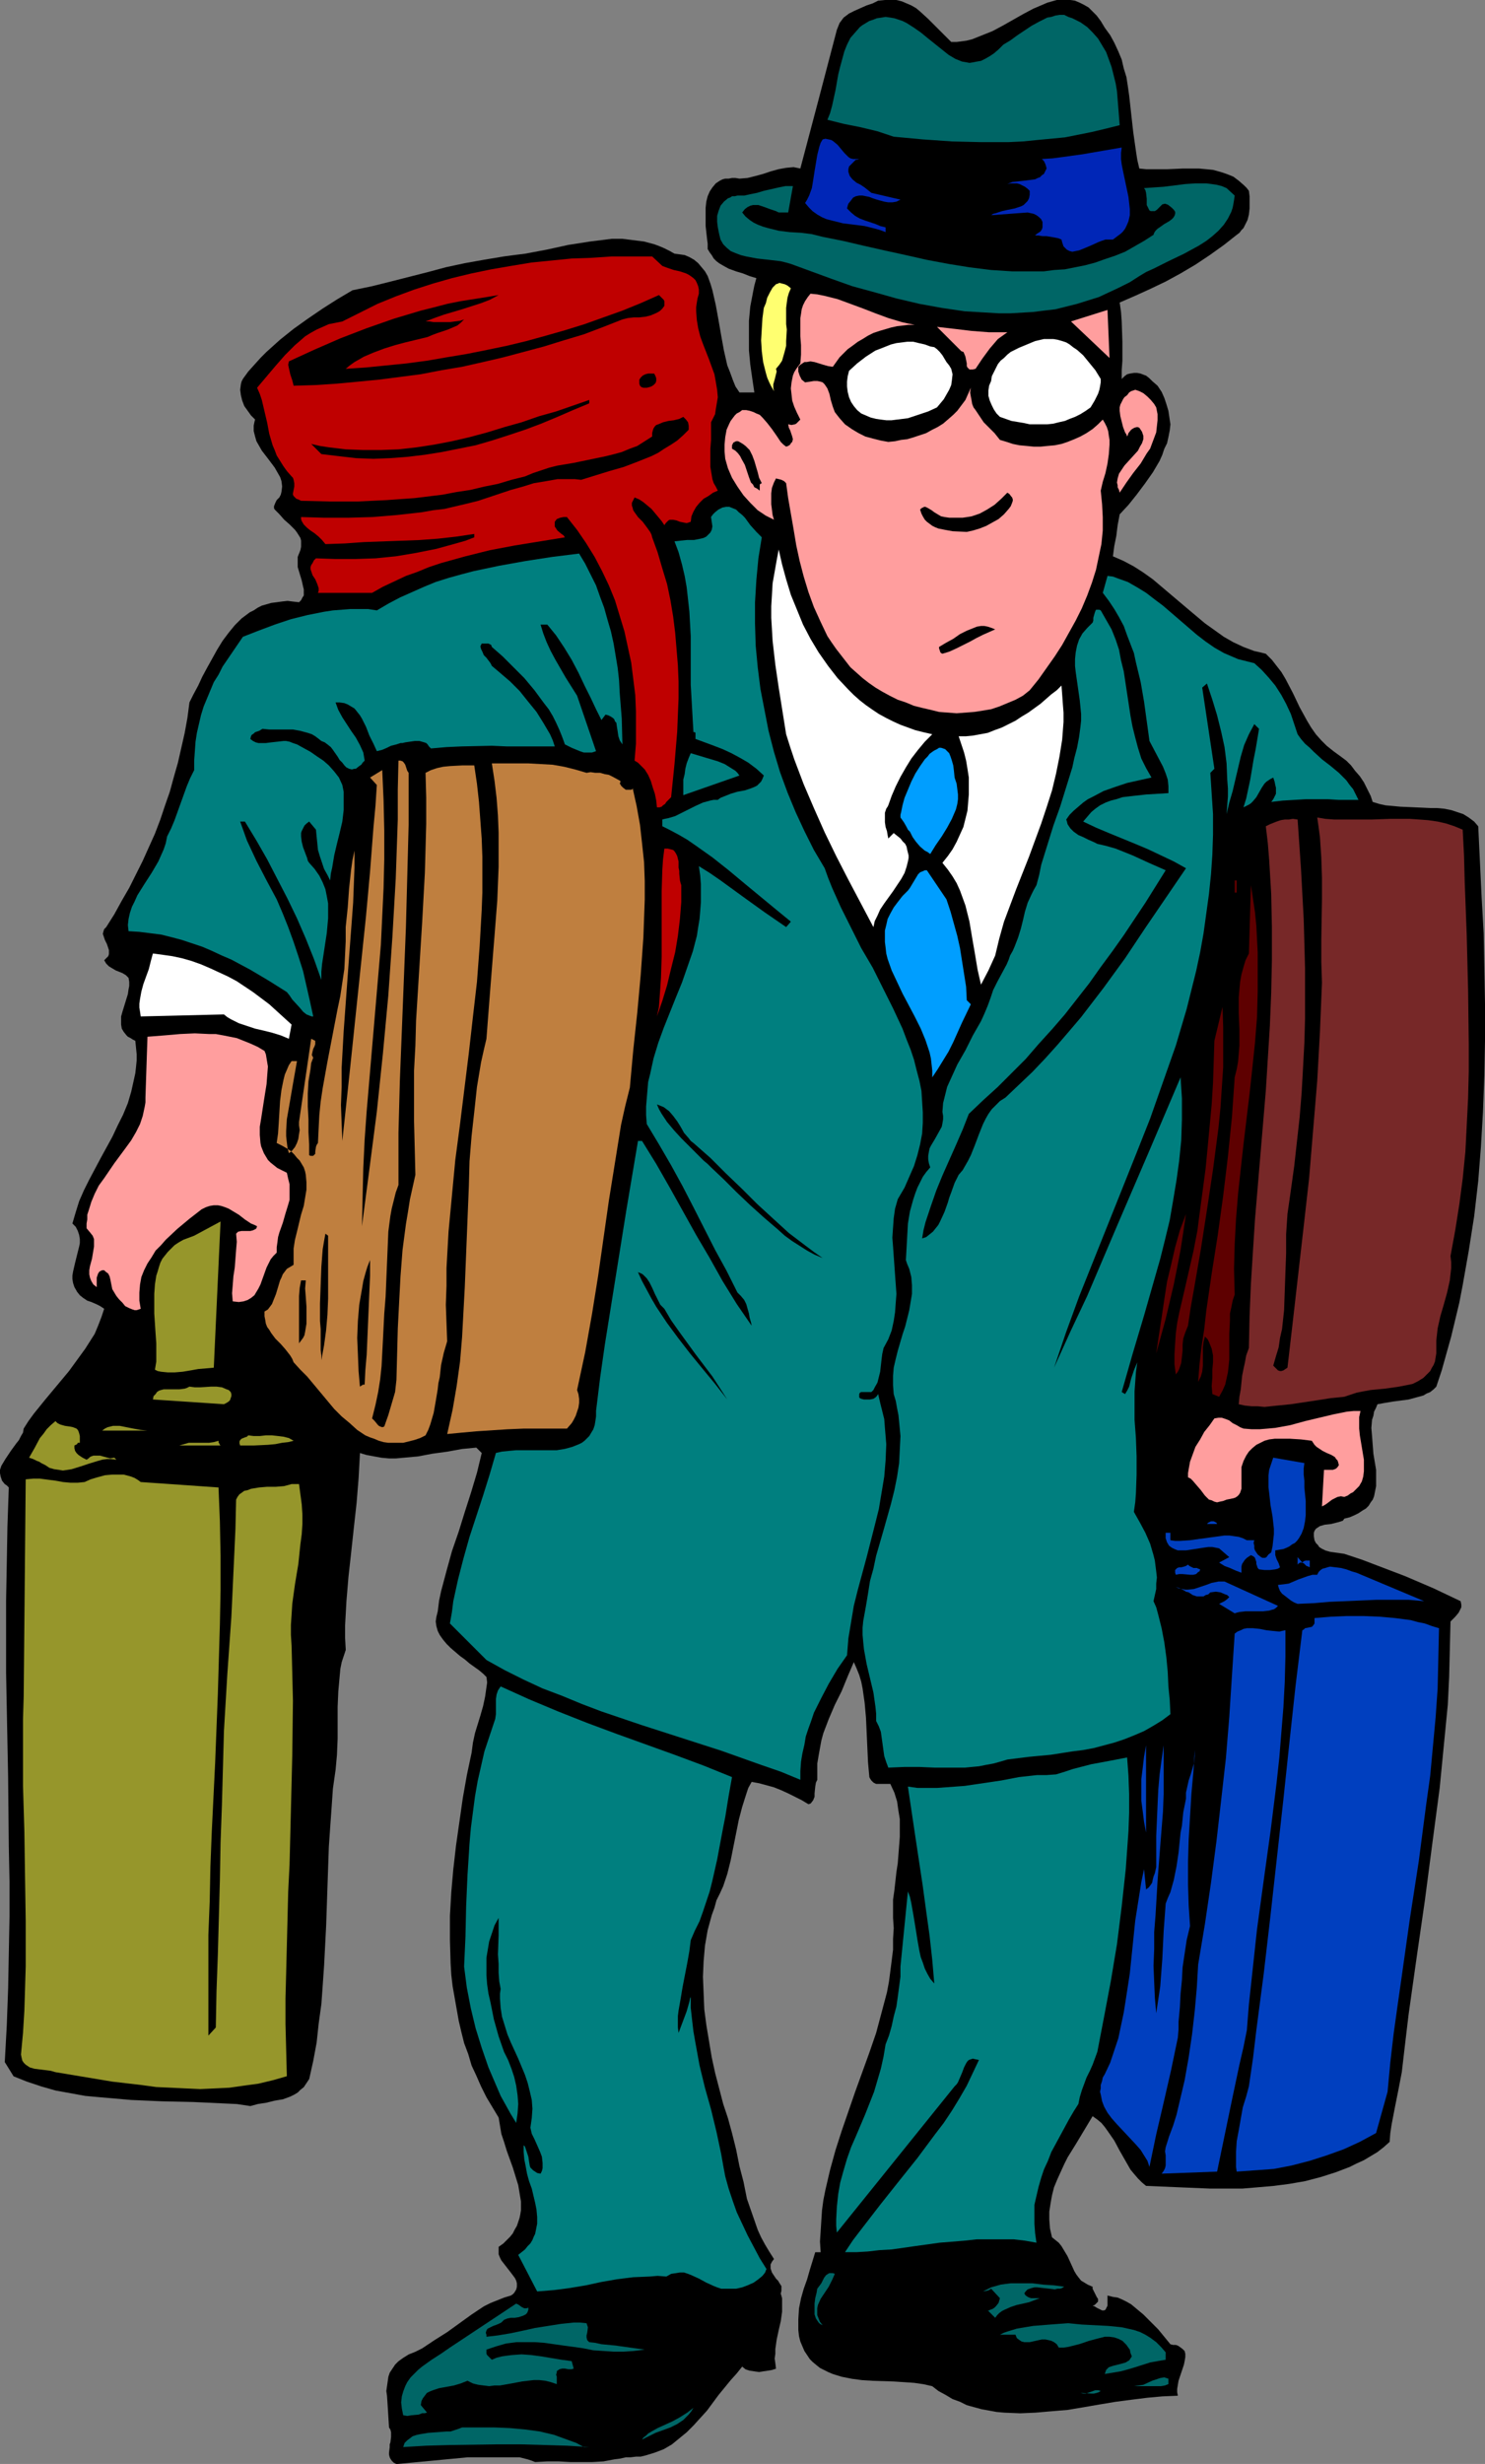
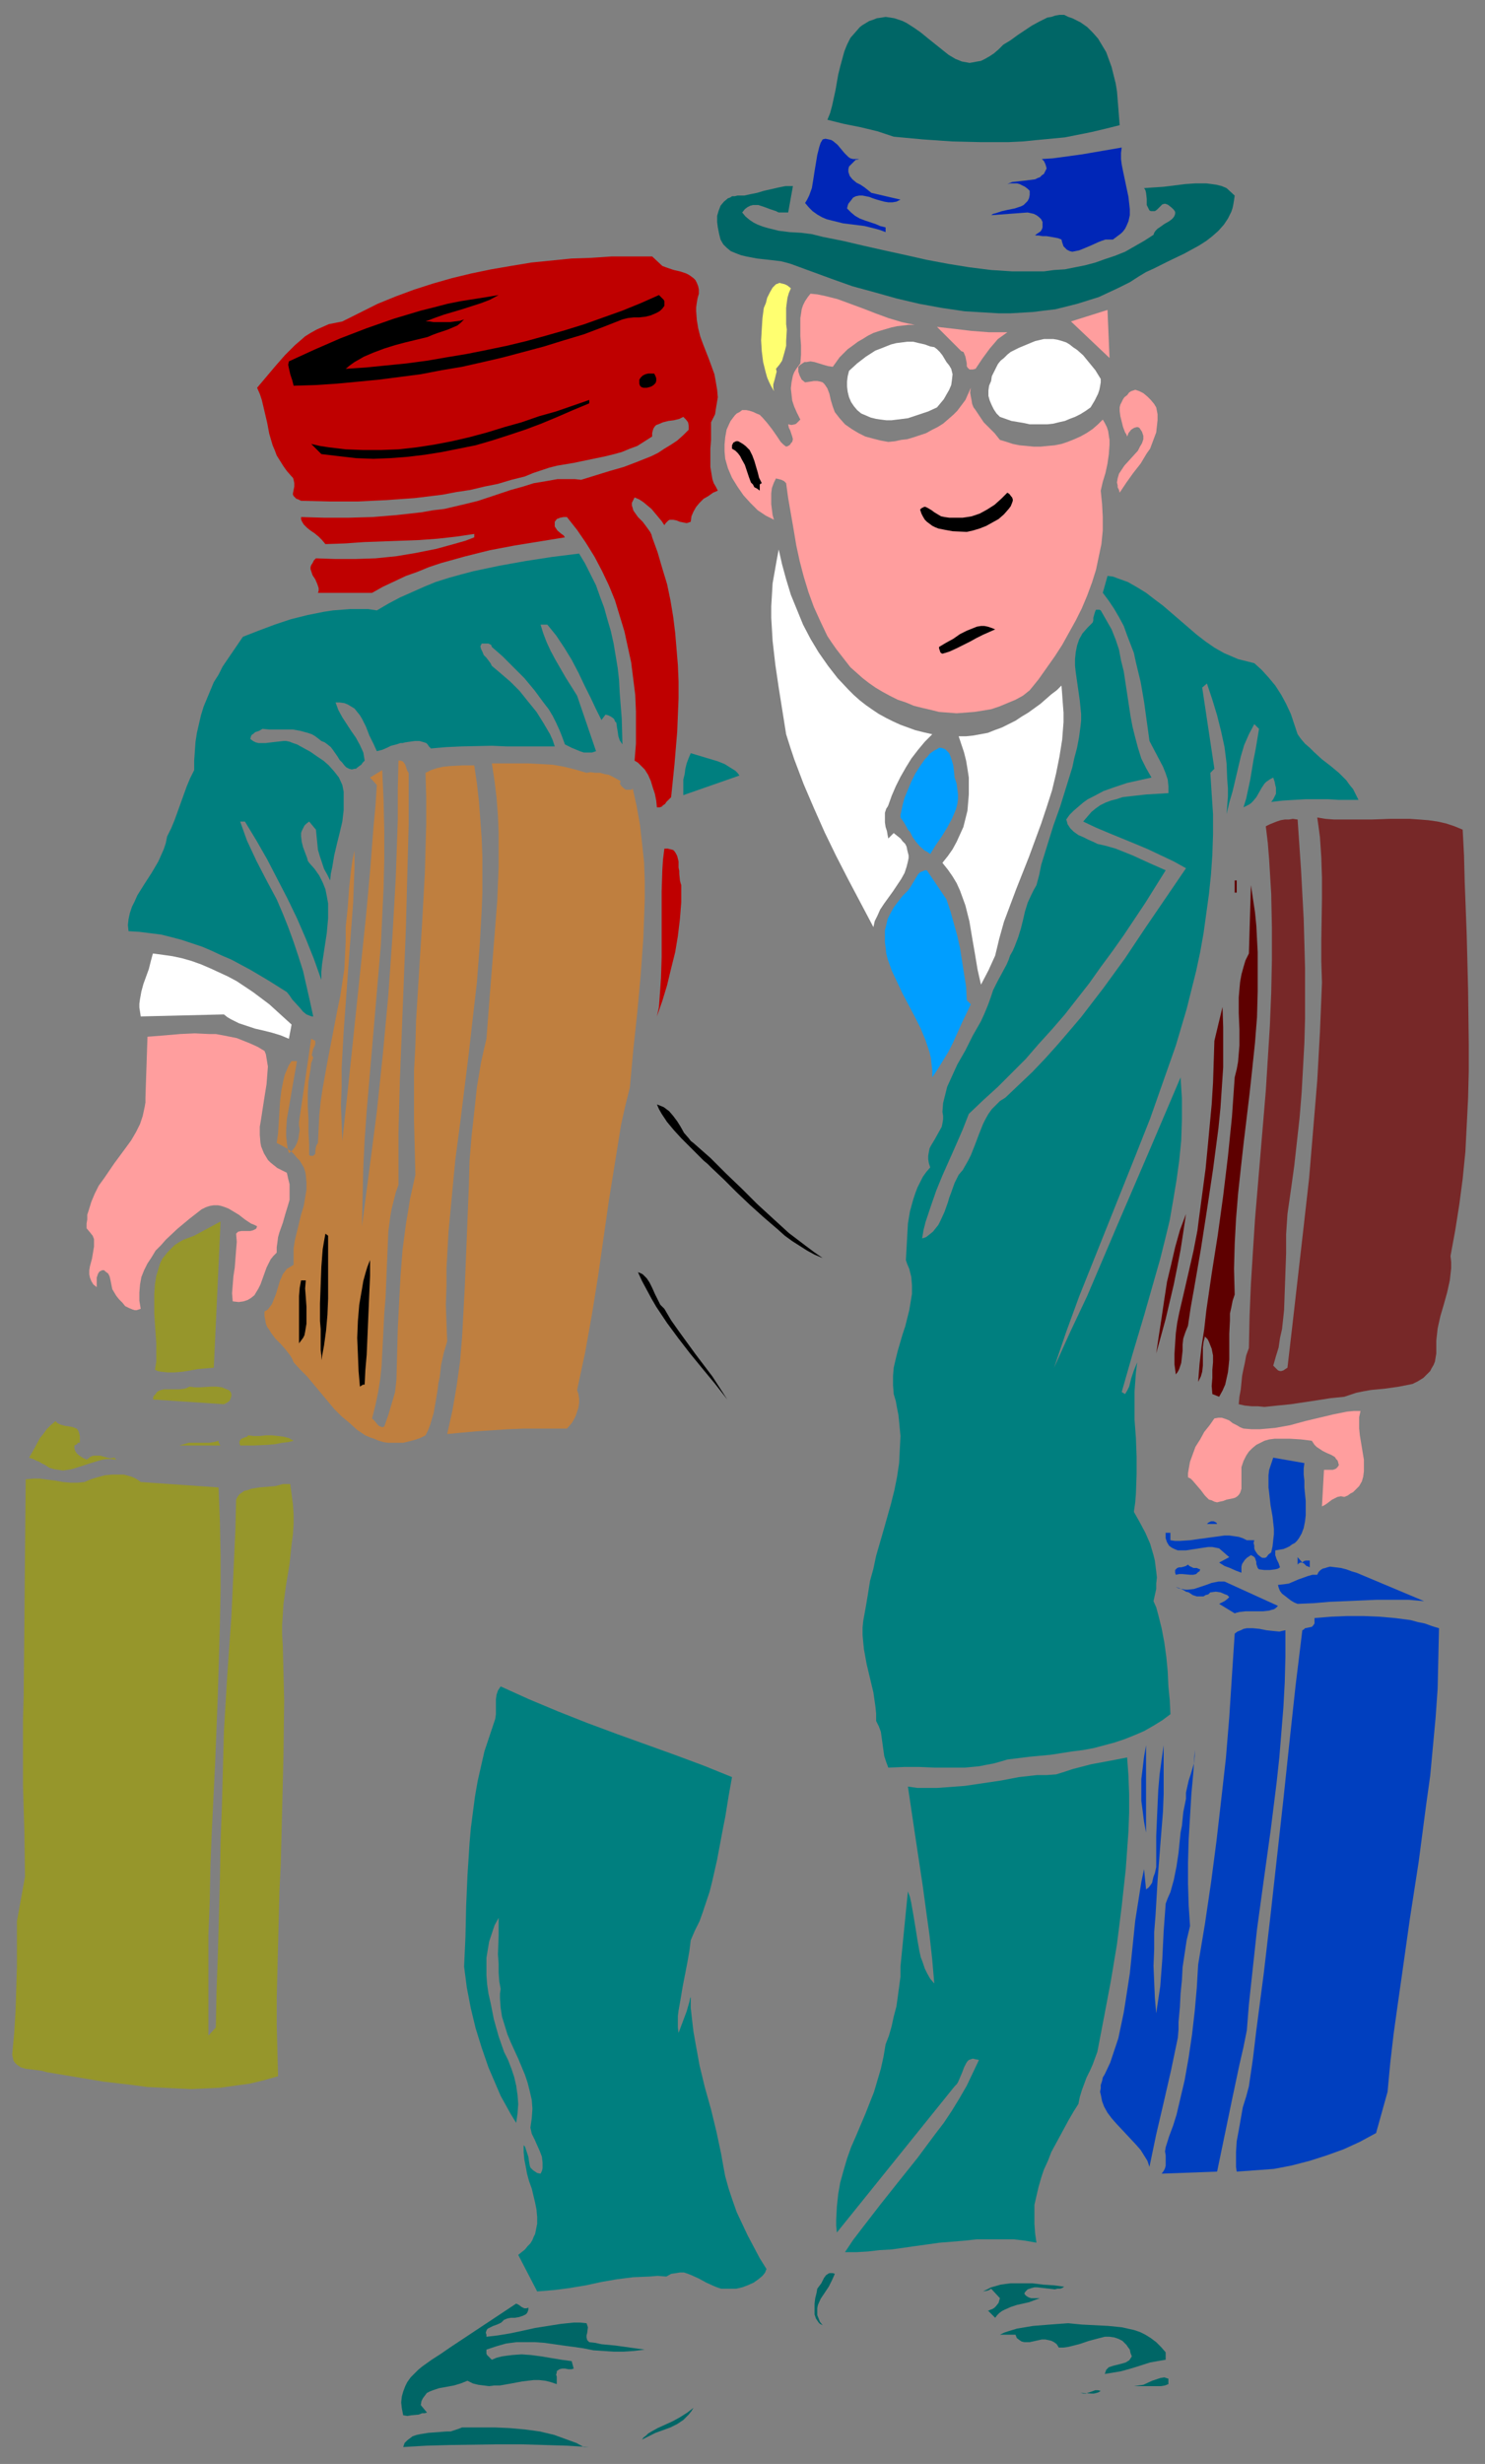
<svg xmlns="http://www.w3.org/2000/svg" xmlns:ns1="http://sodipodi.sourceforge.net/DTD/sodipodi-0.dtd" xmlns:ns2="http://www.inkscape.org/namespaces/inkscape" version="1.0" width="93.845mm" height="155.668mm" id="svg70" ns1:docname="Man with Luggage 04.wmf">
  <rect width="100%" height="100%" fill="#808080" stroke="none" />
  <ns1:namedview id="namedview70" pagecolor="#ffffff" bordercolor="#000000" borderopacity="0.25" ns2:showpageshadow="2" ns2:pageopacity="0.0" ns2:pagecheckerboard="0" ns2:deskcolor="#d1d1d1" ns2:document-units="mm" />
  <defs id="defs1">
    <pattern id="WMFhbasepattern" patternUnits="userSpaceOnUse" width="6" height="6" x="0" y="0" />
  </defs>
-   <path style="fill:#000000;fill-opacity:1;fill-rule:evenodd;stroke:none" d="m 227.195,10.019 h 1.293 l 1.293,-0.162 1.131,-0.162 1.293,-0.323 2.424,-0.97 2.424,-0.97 2.424,-1.293 4.848,-2.747 2.424,-1.293 2.262,-0.97 1.131,-0.485 1.131,-0.323 L 252.403,0 h 1.131 1.131 0.97 l 1.131,0.162 1.131,0.485 0.97,0.485 1.131,0.646 0.97,0.97 0.97,0.97 0.97,1.293 0.97,1.616 1.293,1.778 0.97,1.778 0.97,2.101 0.808,1.939 0.485,2.101 0.646,2.101 0.323,2.101 0.323,2.262 0.485,4.363 0.485,4.363 0.646,4.525 0.323,2.101 0.485,2.101 1.616,0.162 h 1.777 1.777 1.616 l 3.717,-0.162 h 3.717 l 1.777,0.162 1.616,0.162 1.777,0.485 1.454,0.485 1.616,0.646 1.293,0.97 1.293,1.131 0.646,0.646 0.485,0.646 0.162,1.293 v 1.454 1.454 l -0.162,1.454 -0.323,1.293 -0.646,1.293 -0.323,0.646 -0.485,0.485 -0.485,0.646 -0.646,0.485 -3.07,2.424 -3.393,2.424 -3.393,2.262 -3.555,2.101 -3.555,1.939 -3.717,1.778 -3.555,1.616 -3.717,1.616 0.323,2.262 0.162,2.262 0.162,4.848 v 4.525 l -0.162,2.262 v 2.101 l 0.646,-0.646 0.646,-0.485 0.646,-0.162 0.97,-0.162 h 0.808 l 0.808,0.162 0.808,0.323 0.485,0.162 0.808,0.646 0.646,0.646 1.293,1.131 0.97,1.454 0.646,1.454 0.485,1.454 0.485,1.616 0.485,3.232 -0.162,1.454 -0.323,1.616 -0.323,1.454 -0.646,1.293 -0.485,1.454 -0.646,1.454 -1.616,2.747 -1.939,2.747 -1.939,2.585 -1.939,2.424 -2.101,2.262 -0.485,2.585 -0.323,2.585 -0.485,2.424 -0.323,2.424 2.585,1.131 2.424,1.293 2.262,1.454 2.262,1.616 2.101,1.778 2.101,1.778 2.101,1.778 2.101,1.778 4.04,3.393 2.262,1.616 2.262,1.616 2.262,1.293 2.424,1.131 2.585,0.97 1.454,0.323 1.293,0.323 1.454,1.454 1.131,1.454 1.131,1.454 0.97,1.616 1.777,3.393 1.616,3.393 1.777,3.232 0.97,1.616 1.131,1.616 1.293,1.454 1.293,1.293 1.616,1.293 1.777,1.293 1.293,0.97 1.131,1.131 0.97,1.293 1.131,1.293 0.97,1.454 0.808,1.616 0.808,1.616 0.485,1.454 1.616,0.485 1.454,0.323 1.777,0.162 1.777,0.162 3.555,0.162 3.555,0.162 h 1.616 l 1.777,0.162 1.616,0.323 1.454,0.485 1.454,0.485 1.293,0.808 1.293,0.97 0.97,1.131 0.808,16.967 0.485,8.564 0.162,8.403 0.162,8.564 v 8.564 l -0.162,8.403 -0.323,8.564 -0.485,8.403 -0.646,8.241 -0.97,8.403 -1.293,8.241 -1.454,8.241 -0.808,4.201 -0.97,4.04 -0.97,4.04 -1.131,4.04 -1.131,4.04 -1.293,3.878 -0.646,0.646 -0.808,0.646 -0.808,0.323 -0.808,0.485 -1.777,0.485 -1.777,0.485 -3.717,0.485 -1.939,0.323 -1.777,0.323 -0.323,0.808 -0.485,0.97 -0.162,0.97 -0.323,0.97 -0.162,1.939 0.162,1.939 0.162,2.101 0.162,2.101 0.646,3.878 v 1.939 1.939 l -0.162,0.808 -0.162,0.808 -0.162,0.808 -0.323,0.808 -0.485,0.646 -0.485,0.808 -0.646,0.646 -0.808,0.485 -0.97,0.646 -0.97,0.485 -1.131,0.485 -1.293,0.323 -0.323,0.485 -0.485,0.162 -0.485,0.162 -0.646,0.162 -1.293,0.323 -1.454,0.162 -1.131,0.323 -0.485,0.323 -0.485,0.323 -0.323,0.485 -0.162,0.485 v 0.808 l 0.162,0.97 0.323,0.646 0.485,0.485 0.323,0.485 0.485,0.323 0.97,0.485 1.131,0.323 1.131,0.162 1.131,0.162 1.131,0.162 0.97,0.323 3.393,1.131 3.393,1.293 6.787,2.585 6.787,2.909 6.464,3.07 0.162,0.808 v 0.646 l -0.323,0.646 -0.323,0.646 -0.808,0.97 -1.131,1.131 -0.162,6.625 -0.162,6.625 -0.323,6.625 -0.646,6.625 -0.646,6.625 -0.646,6.625 -1.777,13.412 -1.777,13.574 -1.939,13.412 -1.939,13.735 -0.808,6.787 -0.808,6.948 -0.808,4.201 -0.808,4.04 -0.808,4.201 -0.323,2.101 -0.162,2.101 -1.454,1.293 -1.454,1.131 -1.616,0.97 -1.616,0.97 -1.777,0.808 -1.616,0.808 -3.393,1.293 -3.555,1.131 -3.717,0.97 -3.717,0.646 -3.717,0.485 -3.717,0.323 -3.878,0.323 h -3.878 -3.717 l -7.756,-0.323 -7.595,-0.323 -0.97,-0.808 -0.97,-0.97 -0.97,-1.131 -0.808,-0.97 -1.293,-2.262 -1.293,-2.262 -1.293,-2.424 -1.454,-2.101 -0.808,-1.131 -0.808,-0.97 -0.97,-0.808 -1.131,-0.808 -1.939,3.232 -0.97,1.616 -0.97,1.616 -2.101,3.393 -0.808,1.616 -0.808,1.778 -0.808,1.778 -0.808,1.939 -0.485,1.939 -0.323,1.778 -0.323,2.101 v 1.939 l 0.162,2.101 0.485,2.101 0.808,0.646 0.808,0.646 0.646,0.808 0.485,0.808 0.97,1.616 0.808,1.778 0.808,1.778 0.485,0.808 0.485,0.646 0.646,0.808 0.808,0.485 0.808,0.485 1.131,0.485 v 0.485 l 0.323,0.646 0.323,0.646 0.323,0.646 0.323,0.485 v 0.646 l -0.162,0.162 -0.323,0.323 -0.323,0.323 -0.485,0.162 0.485,0.162 0.485,0.323 0.97,0.485 0.323,0.162 h 0.485 l 0.323,-0.162 0.162,-0.323 0.162,-0.323 0.162,-0.323 v -2.424 l 1.293,0.323 1.131,0.162 1.131,0.485 0.97,0.485 1.131,0.646 0.97,0.808 1.939,1.616 1.777,1.778 1.777,1.778 1.454,1.778 1.454,1.778 0.646,0.162 h 0.646 l 0.485,0.162 0.485,0.323 0.646,0.485 0.485,0.485 0.162,0.646 v 0.808 l -0.162,0.97 -0.162,0.808 -0.646,1.939 -0.646,1.939 -0.162,0.97 -0.162,0.97 v 0.808 l 0.162,0.808 -3.717,0.162 -3.555,0.323 -3.878,0.485 -3.717,0.485 -3.878,0.646 -3.717,0.646 -3.878,0.646 -3.878,0.323 -3.717,0.323 -3.717,0.162 -3.878,-0.162 -1.777,-0.162 -1.777,-0.323 -1.777,-0.323 -1.777,-0.485 -1.777,-0.485 -1.616,-0.808 -1.777,-0.646 -1.616,-0.97 -1.777,-0.97 -1.454,-1.131 -2.101,-0.485 -2.262,-0.323 -2.424,-0.162 -2.424,-0.162 -5.009,-0.162 -2.585,-0.162 -2.424,-0.323 -2.424,-0.485 -2.101,-0.646 -1.131,-0.485 -0.97,-0.485 -0.97,-0.485 -0.808,-0.646 -0.97,-0.808 -0.646,-0.646 -0.646,-0.97 -0.646,-0.97 -0.485,-1.131 -0.485,-1.131 -0.323,-1.293 -0.162,-1.454 v -1.293 -1.293 l 0.162,-2.585 0.485,-2.424 0.646,-2.262 0.808,-2.262 0.646,-2.262 0.646,-2.101 0.646,-2.101 h 1.293 l -0.162,-2.585 0.162,-2.424 0.162,-2.585 0.162,-2.424 0.323,-2.424 0.485,-2.424 1.131,-4.848 1.293,-4.686 1.454,-4.525 3.232,-9.372 3.393,-9.372 1.616,-4.686 1.293,-4.848 1.293,-4.848 0.485,-2.585 0.646,-5.009 0.323,-2.585 v -2.585 l 0.162,-2.585 -0.162,-2.424 v -2.262 -2.101 l 0.323,-2.262 0.485,-4.363 0.323,-2.101 0.162,-2.101 0.323,-4.201 v -2.101 -2.101 l -0.323,-1.939 -0.323,-2.262 -0.646,-2.101 -0.97,-2.101 h -1.131 -1.454 -0.808 l -0.646,-0.323 -0.485,-0.485 -0.323,-0.485 -0.162,-0.323 -0.323,-3.555 -0.162,-3.555 -0.162,-3.555 -0.162,-3.555 -0.323,-3.555 -0.485,-3.393 -0.323,-1.616 -0.485,-1.616 -0.646,-1.616 -0.646,-1.454 -1.454,3.393 -1.454,3.555 -1.616,3.232 -1.454,3.393 -1.293,3.393 -0.485,1.778 -0.323,1.778 -0.323,1.778 -0.323,1.939 v 1.939 1.939 l -0.323,0.646 -0.162,0.97 -0.162,1.616 v 0.808 l -0.323,0.808 -0.485,0.646 -0.162,0.162 -0.485,0.162 -1.616,-0.97 -1.616,-0.808 -1.616,-0.808 -1.777,-0.808 -1.616,-0.646 -1.777,-0.485 -1.777,-0.485 -1.777,-0.323 -0.808,1.454 -0.485,1.454 -0.97,3.07 -0.808,3.07 -1.293,6.464 -0.646,3.232 -0.808,3.232 -0.485,1.454 -0.485,1.454 -0.808,1.778 -0.808,1.616 -0.485,1.778 -0.646,1.778 -0.485,1.778 -0.485,1.778 -0.646,3.717 -0.323,3.717 -0.162,3.717 0.162,3.878 0.162,3.878 0.485,3.717 0.646,3.878 0.646,3.878 0.808,3.717 0.97,3.717 0.97,3.717 1.131,3.393 0.97,3.555 0.97,3.878 0.808,4.04 0.97,3.717 0.808,4.04 1.293,3.717 1.293,3.717 0.808,1.778 0.97,1.778 0.97,1.616 1.131,1.778 -0.485,0.646 -0.323,0.646 v 0.485 0.485 l 0.162,0.485 0.162,0.485 0.646,0.97 0.323,0.485 0.485,0.485 0.485,0.808 0.323,0.485 v 0.646 0.485 l -0.162,0.646 0.323,1.131 v 1.131 1.131 0.97 l -0.323,2.262 -0.485,2.101 -0.485,2.262 -0.323,2.262 v 1.131 l -0.162,1.131 0.162,1.131 0.162,1.293 -0.97,0.323 -0.97,0.162 -1.131,0.162 -0.97,0.162 -1.131,-0.162 -1.131,-0.162 -0.97,-0.323 -0.808,-0.646 -1.293,1.616 -1.454,1.616 -1.454,1.778 -1.454,1.778 -2.747,3.717 -1.616,1.778 -1.616,1.778 -1.616,1.616 -1.777,1.454 -1.777,1.454 -1.939,1.131 -2.101,0.808 -2.101,0.646 -1.293,0.323 h -1.131 l -1.293,0.162 h -1.131 l -1.454,0.323 -1.293,0.162 -2.585,0.485 -2.747,0.162 h -2.585 -2.585 l -2.747,-0.162 h -2.747 l -2.909,0.162 -0.808,-0.323 -0.97,-0.323 -1.939,-0.485 h -2.262 -2.101 -4.201 -2.101 -1.777 l -16.967,1.616 -0.646,-0.323 -0.485,-0.485 -0.323,-0.485 -0.162,-0.323 -0.162,-0.646 v -0.485 l 0.162,-1.293 v -0.646 l 0.162,-0.485 0.162,-1.293 v -0.646 -0.485 l -0.162,-0.646 -0.323,-0.485 -0.162,-2.585 -0.162,-2.585 -0.162,-2.424 -0.162,-1.131 0.162,-1.131 0.162,-1.131 0.162,-1.131 0.323,-0.97 0.646,-0.97 0.646,-0.97 0.808,-0.808 1.131,-0.808 1.293,-0.808 1.616,-0.646 1.616,-0.808 1.454,-0.97 1.454,-0.97 3.07,-1.939 2.909,-2.101 2.909,-2.101 2.909,-1.939 1.616,-0.808 1.616,-0.646 1.616,-0.646 1.616,-0.485 0.485,-0.323 0.323,-0.323 0.485,-0.808 0.162,-0.646 v -0.808 l -0.162,-0.646 -0.323,-0.646 -0.97,-1.293 -1.131,-1.454 -1.131,-1.454 -0.323,-0.646 -0.323,-0.808 v -0.808 -0.97 l 1.131,-0.808 0.808,-0.808 0.808,-0.808 0.646,-0.808 0.485,-0.97 0.485,-0.808 0.323,-0.97 0.323,-0.97 0.162,-0.808 0.162,-0.97 v -2.101 l -0.323,-1.939 -0.323,-1.939 -0.646,-2.101 -0.646,-2.101 -1.454,-4.04 -0.646,-2.101 -0.646,-1.939 -0.323,-1.939 -0.323,-1.939 -1.454,-2.424 -1.454,-2.424 -1.293,-2.585 -1.131,-2.585 -1.131,-2.424 -0.808,-2.747 -0.97,-2.585 -0.646,-2.585 -0.646,-2.747 -0.485,-2.747 -0.485,-2.747 -0.485,-2.747 -0.323,-2.747 -0.162,-2.747 -0.162,-5.656 v -5.656 l 0.323,-5.656 0.485,-5.494 0.646,-5.656 0.808,-5.656 0.808,-5.656 0.97,-5.494 1.131,-5.332 0.323,-2.424 0.485,-2.262 1.293,-4.201 0.646,-2.262 0.485,-2.262 0.323,-2.262 0.162,-1.131 -0.162,-1.293 -0.808,-0.808 -0.97,-0.808 -2.262,-1.616 -1.131,-0.97 -1.131,-0.808 -2.262,-1.939 -0.97,-0.97 -0.808,-0.97 -0.808,-1.131 -0.485,-0.97 -0.323,-1.131 -0.162,-1.131 0.162,-1.131 0.323,-1.293 0.323,-2.585 0.485,-2.262 1.293,-4.848 1.293,-4.686 1.616,-4.686 1.454,-4.686 1.454,-4.525 1.454,-4.848 1.131,-4.686 -1.293,-1.293 -3.393,0.323 -3.555,0.646 -3.555,0.485 -3.393,0.646 -3.555,0.323 -1.777,0.162 h -1.616 l -1.777,-0.162 -1.777,-0.323 -1.777,-0.323 -1.616,-0.485 -0.323,5.979 -0.485,5.979 -0.646,5.817 -0.646,5.979 -0.646,5.817 -0.485,5.817 -0.323,5.817 v 2.909 l 0.162,2.909 -0.485,1.454 -0.485,1.454 -0.323,1.616 -0.162,1.778 -0.323,3.555 -0.162,3.717 v 3.878 3.717 l -0.162,3.878 -0.162,1.778 -0.162,1.778 -0.646,4.525 -0.323,4.686 -0.323,4.525 -0.323,4.686 -0.323,9.372 -0.323,9.534 -0.485,9.372 -0.323,4.686 -0.323,4.525 -0.646,4.686 -0.485,4.525 -0.808,4.363 -0.97,4.363 -0.646,0.97 -0.646,0.97 -0.808,0.646 -0.646,0.646 -0.808,0.485 -0.97,0.485 -1.777,0.646 -1.939,0.323 -1.939,0.485 -2.101,0.323 -1.777,0.485 -3.232,-0.485 -3.555,-0.162 -3.393,-0.162 -3.555,-0.162 -7.272,-0.162 -7.433,-0.323 -3.717,-0.323 -3.717,-0.323 -3.555,-0.323 -3.555,-0.646 -3.555,-0.646 -3.393,-0.97 -3.393,-1.131 -3.232,-1.293 -2.101,-3.393 0.485,-8.888 0.323,-8.888 0.162,-8.564 0.162,-8.403 v -8.403 L 2.101,440.982 1.939,424.338 1.616,407.856 1.454,399.453 v -8.564 -8.726 l 0.162,-8.726 0.162,-9.049 0.323,-9.211 L 1.616,354.692 1.131,354.369 0.485,353.561 0.162,352.592 0,351.784 v -0.808 l 0.323,-0.97 0.485,-0.808 0.485,-0.808 1.293,-1.939 1.293,-1.778 0.646,-0.808 0.485,-0.97 0.485,-0.808 0.162,-0.97 1.131,-1.778 1.293,-1.778 2.747,-3.393 5.656,-6.787 2.585,-3.555 1.293,-1.778 1.131,-1.778 1.131,-1.778 0.808,-1.939 0.808,-2.101 0.646,-1.939 -0.97,-0.646 -0.97,-0.485 -1.131,-0.485 -0.97,-0.323 -0.97,-0.646 -0.808,-0.646 -0.646,-0.808 -0.646,-1.131 -0.323,-0.97 -0.162,-0.97 v -0.808 l 0.162,-0.97 0.485,-2.101 0.485,-1.939 0.485,-1.939 0.162,-0.808 v -0.97 l -0.162,-0.97 -0.323,-0.97 -0.485,-0.97 -0.808,-0.808 0.808,-2.747 0.808,-2.585 1.131,-2.585 1.293,-2.585 2.747,-5.171 2.747,-5.009 1.293,-2.747 1.293,-2.585 1.131,-2.747 0.808,-2.747 0.646,-2.909 0.323,-1.454 0.162,-1.454 0.162,-1.616 v -1.454 l -0.162,-1.616 -0.162,-1.616 -0.646,-0.323 -0.485,-0.323 -0.646,-0.323 -0.323,-0.323 -0.646,-0.808 -0.485,-0.808 -0.162,-0.97 v -0.97 -0.97 l 0.323,-1.131 0.646,-2.101 0.646,-2.101 0.162,-1.131 0.162,-0.808 v -0.97 l -0.162,-0.97 -0.646,-0.646 -0.808,-0.485 -1.616,-0.646 -0.808,-0.485 -0.808,-0.485 -0.646,-0.646 -0.485,-0.808 0.485,-0.485 0.485,-0.485 0.162,-0.485 v -0.485 -0.485 l -0.162,-0.485 -0.323,-0.97 -0.485,-0.97 -0.323,-0.97 -0.162,-0.485 0.162,-0.646 0.162,-0.485 0.485,-0.485 1.939,-3.07 1.777,-3.232 1.777,-3.07 1.616,-3.232 1.616,-3.232 1.454,-3.232 1.454,-3.232 1.293,-3.393 1.131,-3.393 1.131,-3.232 0.97,-3.555 0.97,-3.393 0.808,-3.555 0.808,-3.555 0.646,-3.555 0.485,-3.717 0.97,-1.939 1.131,-2.101 0.97,-2.101 1.131,-2.101 2.424,-4.363 1.293,-2.101 1.454,-1.939 1.454,-1.778 1.616,-1.616 1.939,-1.454 0.97,-0.485 0.97,-0.646 0.97,-0.485 1.131,-0.323 1.131,-0.323 1.293,-0.162 1.131,-0.162 1.454,-0.162 1.293,0.162 1.454,0.162 0.485,-0.485 0.323,-0.646 0.323,-0.485 v -0.646 -0.808 l -0.162,-0.646 -0.323,-1.454 -0.485,-1.616 -0.485,-1.616 v -1.616 -0.808 l 0.323,-0.808 0.323,-0.808 0.162,-0.808 v -0.808 -0.646 l -0.162,-0.646 -0.808,-1.293 -0.485,-0.646 -1.293,-1.293 -1.293,-1.131 -1.131,-1.293 -1.131,-1.131 -0.162,-0.323 v -0.485 l 0.323,-0.808 0.323,-0.646 0.646,-0.646 0.323,-0.646 0.162,-0.646 0.162,-1.293 -0.162,-1.293 -0.323,-0.97 -0.646,-1.131 -0.646,-1.131 -1.454,-1.939 -1.616,-2.101 -0.646,-1.131 -0.646,-1.131 -0.323,-1.131 -0.323,-1.293 v -1.293 l 0.162,-0.808 0.162,-0.646 -0.97,-0.97 -0.808,-1.131 -0.808,-1.131 -0.485,-1.293 -0.323,-1.293 -0.162,-1.293 0.162,-1.293 0.162,-0.646 0.323,-0.646 1.293,-1.778 1.454,-1.616 1.454,-1.616 1.454,-1.454 3.232,-2.909 3.232,-2.585 3.393,-2.424 3.555,-2.424 3.555,-2.262 3.555,-2.101 4.686,-0.97 4.525,-1.131 8.887,-2.262 4.201,-1.131 4.525,-0.97 4.525,-0.808 4.848,-0.808 2.424,-0.323 2.585,-0.323 5.171,-0.97 5.171,-1.131 5.171,-0.808 2.585,-0.323 2.585,-0.323 h 2.585 l 2.585,0.323 2.585,0.323 2.424,0.646 1.293,0.485 1.131,0.485 1.293,0.646 1.131,0.646 1.293,0.162 1.131,0.162 1.131,0.485 1.131,0.646 0.97,0.808 0.808,0.97 0.808,0.97 0.646,1.131 0.646,1.778 0.485,1.616 0.808,3.555 0.646,3.555 0.646,3.717 0.646,3.555 0.808,3.555 0.646,1.616 0.646,1.778 0.646,1.616 0.97,1.454 h 3.555 l -0.485,-3.232 -0.485,-3.393 -0.323,-3.393 V 80.149 76.594 l 0.323,-3.393 0.646,-3.393 0.323,-1.616 0.485,-1.778 -1.616,-0.485 -1.616,-0.646 -1.616,-0.485 -1.777,-0.646 -1.454,-0.808 -0.808,-0.485 -0.646,-0.485 -0.646,-0.646 -0.485,-0.808 -0.485,-0.646 -0.485,-0.808 v -1.293 l -0.162,-1.293 -0.323,-2.909 v -2.909 -1.454 l 0.162,-1.454 0.323,-1.293 0.485,-1.131 0.646,-0.97 0.808,-0.97 0.97,-0.646 0.646,-0.323 0.646,-0.162 h 0.808 l 0.808,-0.162 h 0.808 l 0.97,0.162 1.939,-0.162 1.939,-0.485 1.777,-0.485 0.97,-0.323 0.97,-0.323 1.777,-0.485 1.777,-0.323 1.777,-0.162 0.808,0.162 0.808,0.162 4.363,-16.482 4.363,-16.644 0.323,-0.808 0.323,-0.808 0.485,-0.646 0.485,-0.646 1.293,-0.97 1.293,-0.646 2.909,-1.293 1.454,-0.485 1.293,-0.646 L 211.36,0 h 1.454 1.293 l 1.293,0.323 1.131,0.485 1.131,0.485 1.131,0.646 0.97,0.808 1.939,1.778 3.717,3.717 z" id="path1" />
  <path style="fill:#006666;fill-opacity:1;fill-rule:evenodd;stroke:none" d="m 267.431,29.894 -3.232,0.808 -3.393,0.808 -3.232,0.646 -3.232,0.646 -3.393,0.323 -3.393,0.323 -3.232,0.323 -3.393,0.162 h -3.393 -3.393 l -6.787,-0.162 -6.948,-0.485 -6.948,-0.646 -1.939,-0.646 -1.939,-0.646 -4.04,-0.97 -4.04,-0.808 -3.878,-0.97 0.646,-1.616 0.485,-1.778 0.808,-3.717 0.646,-3.717 0.485,-1.939 0.485,-1.778 0.485,-1.778 0.646,-1.616 0.808,-1.616 1.131,-1.293 1.131,-1.293 0.646,-0.485 0.808,-0.485 0.808,-0.485 0.97,-0.323 0.808,-0.323 1.131,-0.162 0.97,-0.162 1.131,0.162 0.97,0.162 0.97,0.323 0.97,0.323 0.97,0.485 1.777,1.131 1.616,1.131 1.777,1.454 3.232,2.585 1.616,1.293 1.616,0.97 0.808,0.323 0.808,0.323 0.97,0.162 0.808,0.162 0.97,-0.162 0.808,-0.162 0.97,-0.162 0.97,-0.485 1.131,-0.646 0.97,-0.646 1.131,-0.97 1.131,-1.131 1.616,-0.97 1.777,-1.293 3.393,-2.262 1.777,-0.97 1.939,-0.97 0.97,-0.162 0.97,-0.323 0.97,-0.162 h 1.131 l 0.97,0.485 0.97,0.323 1.939,0.97 1.616,1.131 1.293,1.293 1.293,1.454 0.97,1.616 0.97,1.616 0.646,1.778 0.646,1.778 0.485,1.939 0.485,1.939 0.323,1.939 0.323,4.04 z" id="path2" />
  <path style="fill:#0026b7;fill-opacity:1;fill-rule:evenodd;stroke:none" d="m 205.219,37.974 -0.485,0.162 h -0.323 l -0.485,0.485 -0.646,0.646 -0.485,0.485 -0.162,0.646 v 0.646 l 0.162,0.485 0.162,0.485 0.646,0.808 0.97,0.808 0.97,0.485 0.97,0.646 0.808,0.646 0.808,0.646 6.948,1.616 -0.97,0.485 -0.97,0.162 h -0.97 l -0.97,-0.162 -1.777,-0.485 -0.97,-0.323 -0.808,-0.323 -0.808,-0.162 -0.808,-0.162 h -0.808 l -0.808,0.162 -0.646,0.323 -0.485,0.646 -0.646,0.808 -0.162,0.485 -0.162,0.646 0.97,0.97 0.97,0.808 1.131,0.646 1.293,0.485 2.424,0.808 1.131,0.485 1.293,0.323 v 1.131 l -1.293,-0.485 -1.131,-0.323 -2.585,-0.646 -2.585,-0.323 -2.585,-0.323 -2.585,-0.646 -1.293,-0.323 -1.131,-0.485 -1.131,-0.646 -1.131,-0.808 -0.808,-0.808 -0.97,-1.131 0.485,-0.808 0.485,-0.97 0.646,-1.778 0.323,-1.939 0.323,-2.101 0.646,-3.878 0.485,-1.939 0.323,-0.97 0.485,-0.808 0.646,-0.162 0.808,0.162 0.646,0.162 0.485,0.323 0.97,0.808 0.808,0.97 0.808,0.97 0.97,0.97 0.485,0.323 0.646,0.162 h 0.646 z" id="path3" />
  <path style="fill:#0026b7;fill-opacity:1;fill-rule:evenodd;stroke:none" d="m 267.916,35.227 -0.162,1.293 v 1.454 l 0.162,1.293 0.323,1.616 0.646,3.07 0.646,3.07 0.162,1.454 0.162,1.454 v 1.454 l -0.323,1.454 -0.485,1.131 -0.323,0.646 -0.485,0.646 -0.485,0.485 -0.646,0.485 -0.646,0.485 -0.646,0.485 h -0.97 -0.808 l -0.97,0.323 -0.808,0.323 -1.777,0.808 -1.939,0.808 -0.808,0.323 -0.808,0.162 -0.808,0.162 -0.646,-0.162 -0.646,-0.323 -0.485,-0.485 -0.323,-0.323 -0.162,-0.485 -0.162,-0.485 -0.162,-0.646 -0.808,-0.323 -0.808,-0.162 -1.939,-0.323 h -0.97 l -0.97,-0.162 h -0.646 l -0.162,-0.162 h -0.162 0.323 l 0.162,-0.162 0.485,-0.323 0.485,-0.323 0.323,-0.485 0.162,-0.485 v -0.485 -0.485 -0.323 l -0.323,-0.646 -0.485,-0.485 -0.646,-0.485 -0.646,-0.323 -1.454,-0.323 -8.726,0.646 0.485,-0.323 0.646,-0.162 1.454,-0.485 1.454,-0.323 1.616,-0.323 1.454,-0.485 0.646,-0.323 0.485,-0.485 0.485,-0.485 0.323,-0.646 0.162,-0.808 v -0.97 l -0.485,-0.485 -0.646,-0.485 -0.646,-0.323 -0.646,-0.323 -0.646,-0.162 h -0.808 -0.646 l -0.808,0.162 1.131,-0.485 2.909,-0.323 1.293,-0.162 1.293,-0.162 0.646,-0.323 0.485,-0.162 0.485,-0.485 0.485,-0.323 0.323,-0.646 0.323,-0.646 -0.162,-0.646 -0.162,-0.485 -0.323,-0.646 -0.485,-0.485 2.585,-0.162 2.424,-0.323 4.686,-0.646 4.686,-0.808 z" id="path4" />
  <path style="fill:#006666;fill-opacity:1;fill-rule:evenodd;stroke:none" d="m 294.902,46.7 -0.162,1.131 -0.162,0.97 -0.162,0.808 -0.323,0.97 -0.808,1.616 -0.97,1.454 -1.293,1.454 -1.454,1.293 -1.454,1.131 -1.777,1.131 -1.777,0.97 -1.777,0.97 -3.717,1.778 -3.555,1.778 -1.777,0.808 -1.616,0.97 -2.262,1.454 -2.585,1.293 -2.424,1.131 -2.424,1.131 -2.585,0.808 -2.585,0.808 -2.585,0.646 -2.585,0.646 -2.747,0.323 -2.585,0.323 -2.747,0.162 -2.747,0.162 h -2.585 l -2.747,-0.162 -2.747,-0.162 -2.747,-0.162 -5.494,-0.808 -5.332,-0.97 -5.494,-1.293 -5.171,-1.454 -5.332,-1.454 -5.009,-1.778 -4.848,-1.778 -4.848,-1.778 -1.131,-0.323 -1.293,-0.323 -2.747,-0.323 -2.909,-0.323 -2.585,-0.485 -1.293,-0.323 -1.293,-0.485 -1.131,-0.485 -0.97,-0.808 -0.808,-0.808 -0.646,-1.131 -0.323,-1.293 -0.162,-0.808 -0.162,-0.808 -0.162,-1.293 v -1.454 l 0.323,-1.131 0.485,-1.293 0.808,-0.97 0.97,-0.808 0.485,-0.162 0.485,-0.323 h 0.646 l 0.646,-0.162 h 1.616 l 1.454,-0.323 1.616,-0.323 1.616,-0.485 3.555,-0.808 1.616,-0.323 h 1.777 l -1.131,6.302 h -0.808 -0.646 -0.808 l -0.646,-0.323 -1.454,-0.485 -1.293,-0.485 -1.454,-0.485 h -0.646 -0.646 l -0.646,0.162 -0.646,0.323 -0.646,0.485 -0.646,0.808 0.808,0.97 0.97,0.808 0.97,0.646 0.97,0.485 1.293,0.485 1.131,0.323 2.585,0.646 2.585,0.323 2.747,0.162 2.585,0.323 2.585,0.646 4.848,0.97 4.848,1.131 5.009,1.131 5.171,1.131 5.009,1.131 5.171,0.97 5.009,0.808 5.171,0.646 5.009,0.323 h 2.585 2.585 2.424 l 2.424,-0.323 2.585,-0.162 2.424,-0.485 2.424,-0.485 2.424,-0.646 2.262,-0.808 2.424,-0.808 2.424,-0.97 2.262,-1.293 2.262,-1.293 2.262,-1.454 0.162,-0.485 0.323,-0.485 0.485,-0.485 0.485,-0.323 1.131,-0.808 1.131,-0.646 0.646,-0.485 0.323,-0.323 0.323,-0.485 0.162,-0.485 V 50.578 l -0.323,-0.485 -0.485,-0.485 -0.808,-0.646 -0.323,-0.162 -0.485,-0.162 -0.646,0.162 -0.323,0.323 -0.485,0.485 -0.485,0.485 -0.485,0.323 h -0.485 -0.485 l -0.323,-0.162 -0.323,-0.646 -0.323,-0.646 v -1.454 l -0.162,-1.454 -0.162,-0.646 -0.323,-0.485 2.262,-0.162 2.424,-0.162 5.171,-0.646 2.424,-0.162 h 2.585 l 1.293,0.162 1.131,0.162 1.293,0.323 1.131,0.485 z" id="path5" />
  <path style="fill:#bf0000;fill-opacity:1;fill-rule:evenodd;stroke:none" d="m 158.197,63.505 1.293,0.485 1.454,0.485 1.454,0.323 1.454,0.485 0.646,0.323 0.485,0.323 0.646,0.485 0.485,0.485 0.323,0.646 0.323,0.808 0.162,0.808 v 0.97 l -0.323,1.131 -0.162,0.97 -0.162,1.131 v 0.97 l 0.162,2.101 0.323,1.939 0.485,1.939 0.646,1.778 1.454,3.717 1.293,3.555 0.323,1.778 0.323,1.939 0.162,1.778 -0.162,0.97 -0.162,0.97 -0.162,0.97 -0.162,1.131 -0.485,0.97 -0.485,0.97 v 2.101 2.101 l -0.162,2.101 v 2.262 2.101 l 0.323,1.939 0.162,0.97 0.323,0.97 0.485,0.808 0.485,0.97 -1.131,0.485 -1.131,0.808 -1.131,0.646 -0.97,0.97 -0.808,0.97 -0.646,1.131 -0.485,1.131 -0.162,1.293 -0.485,0.162 -0.485,0.162 -0.808,-0.162 -0.808,-0.162 -0.808,-0.323 -0.808,-0.162 h -0.808 l -0.323,0.162 -0.323,0.323 -0.323,0.323 -0.323,0.485 -0.646,-0.97 -0.808,-0.97 -1.616,-1.939 -0.97,-0.808 -0.97,-0.808 -0.97,-0.646 -1.131,-0.485 -0.323,0.646 -0.323,0.646 v 0.646 l 0.162,0.485 0.162,0.646 0.323,0.485 0.808,1.131 1.131,1.131 0.97,1.293 0.808,1.131 0.323,0.646 0.162,0.646 1.293,3.555 1.131,3.878 1.131,3.717 0.808,3.878 0.646,3.878 0.485,3.878 0.323,3.878 0.323,3.878 0.162,3.878 v 4.04 l -0.162,3.878 -0.162,4.04 -0.646,7.756 -0.808,7.918 -0.323,0.323 -0.808,0.808 -0.323,0.485 -0.485,0.323 -0.323,0.323 -0.485,0.162 h -0.646 l -0.162,-1.616 -0.323,-1.616 -0.485,-1.454 -0.485,-1.616 -0.646,-1.454 -0.808,-1.293 -1.131,-1.131 -0.485,-0.485 -0.808,-0.485 0.323,-4.04 v -3.878 -3.878 l -0.162,-3.878 -0.485,-3.878 -0.485,-3.878 -0.808,-3.717 -0.808,-3.717 -1.131,-3.717 -1.131,-3.717 -1.454,-3.555 -1.616,-3.393 -1.777,-3.393 -2.101,-3.393 -2.101,-3.07 -2.424,-3.07 h -0.808 l -0.808,0.162 -0.808,0.323 -0.485,0.646 v 0.646 0.485 l 0.323,0.485 0.323,0.485 0.97,0.808 0.485,0.323 0.323,0.485 -5.979,0.97 -5.979,0.97 -5.979,1.131 -5.817,1.454 -2.909,0.808 -2.909,0.808 -2.909,0.97 -2.747,1.131 -2.747,0.97 -2.747,1.293 -2.747,1.293 -2.585,1.454 H 75.947 l 0.162,-0.485 v -0.646 l -0.323,-0.97 -0.485,-1.131 -0.646,-0.97 -0.323,-0.97 -0.162,-0.485 v -0.485 l 0.162,-0.485 0.323,-0.485 0.323,-0.646 0.485,-0.485 4.686,0.162 h 4.686 l 4.848,-0.162 4.848,-0.485 4.848,-0.808 4.848,-0.97 4.686,-1.293 2.262,-0.646 2.101,-0.808 v -0.808 l -4.363,0.646 -4.363,0.485 -4.363,0.323 -4.363,0.162 -8.887,0.323 -4.525,0.323 -4.686,0.162 -0.808,-0.97 -0.808,-0.808 -0.97,-0.808 -0.97,-0.646 -0.808,-0.646 -0.808,-0.808 -0.485,-0.808 -0.162,-0.485 v -0.485 l 5.494,0.162 h 5.817 l 5.817,-0.162 5.817,-0.485 5.817,-0.646 2.747,-0.485 2.747,-0.323 2.747,-0.646 2.747,-0.646 2.585,-0.646 2.424,-0.808 5.332,-1.778 2.909,-0.808 2.585,-0.808 2.909,-0.485 2.747,-0.485 h 1.454 1.293 1.454 l 1.454,0.162 6.787,-2.101 3.393,-0.97 3.393,-1.293 3.232,-1.293 1.616,-0.808 1.454,-0.97 1.616,-0.97 1.454,-0.97 1.454,-1.293 1.293,-1.293 v -0.97 l -0.162,-0.808 -0.485,-0.646 -0.646,-0.646 -0.97,0.485 -1.293,0.323 -1.293,0.162 -1.293,0.323 -1.131,0.485 -0.485,0.162 -0.323,0.323 -0.323,0.485 -0.162,0.485 -0.162,0.646 v 0.808 l -1.777,1.131 -1.777,1.131 -1.777,0.646 -1.939,0.808 -1.777,0.485 -1.939,0.485 -3.878,0.808 -3.878,0.808 -3.878,0.646 -1.939,0.485 -1.939,0.646 -1.939,0.646 -1.939,0.808 -3.232,0.808 -3.232,0.97 -3.232,0.646 -3.393,0.808 -3.232,0.485 -3.393,0.646 -6.625,0.808 -6.787,0.485 -6.787,0.323 h -6.787 l -6.787,-0.162 -0.646,-0.323 -0.485,-0.162 -0.323,-0.323 -0.323,-0.323 -0.162,-0.323 v -0.323 l 0.162,-0.808 0.162,-0.808 v -0.808 l -0.162,-0.808 -0.162,-0.485 -0.323,-0.323 -1.131,-1.293 -0.808,-1.131 -0.808,-1.293 -0.808,-1.293 -0.485,-1.293 -0.485,-1.131 -0.808,-2.747 -0.485,-2.585 -0.646,-2.747 -0.646,-2.747 -0.485,-1.454 -0.646,-1.454 4.363,-5.171 2.262,-2.585 2.424,-2.424 1.131,-0.97 1.293,-1.131 1.293,-0.808 1.454,-0.808 1.454,-0.646 1.454,-0.646 1.616,-0.323 1.616,-0.323 4.201,-2.101 4.201,-2.101 4.363,-1.778 4.363,-1.616 4.525,-1.454 4.525,-1.293 4.686,-1.131 4.686,-0.97 4.686,-0.808 4.848,-0.808 4.848,-0.485 4.848,-0.485 4.686,-0.162 4.848,-0.323 h 4.848 4.848 z" id="path6" />
  <path style="fill:#ffff70;fill-opacity:1;fill-rule:evenodd;stroke:none" d="m 188.899,68.838 -0.485,1.131 -0.323,1.131 -0.162,1.131 -0.162,1.293 v 2.585 1.293 l 0.162,1.293 -0.162,2.747 v 1.131 l -0.323,1.293 -0.323,1.131 -0.323,1.131 -0.646,0.97 -0.808,0.97 0.162,0.646 -0.162,0.646 -0.323,1.293 -0.323,1.131 v 0.808 l 0.162,0.808 -0.646,-1.131 -0.485,-0.97 -0.485,-1.131 -0.323,-1.131 -0.646,-2.585 -0.323,-2.585 -0.162,-2.585 0.162,-2.747 0.162,-2.585 0.323,-2.424 0.485,-1.131 0.323,-1.293 0.646,-1.293 0.646,-1.131 0.323,-0.323 0.485,-0.485 0.485,-0.162 0.323,-0.162 0.646,0.162 0.646,0.162 0.646,0.323 z" id="path7" />
  <path style="fill:#ff9e9e;fill-opacity:1;fill-rule:evenodd;stroke:none" d="m 218.47,77.564 h -1.454 l -1.293,0.162 -1.454,0.162 -1.454,0.323 -2.747,0.808 -1.454,0.485 -1.293,0.646 -1.293,0.808 -1.131,0.646 -1.293,0.97 -1.131,0.808 -0.97,0.97 -0.97,0.97 -0.808,1.131 -0.808,1.131 -1.131,-0.162 -1.131,-0.323 -2.101,-0.646 -0.97,-0.162 -0.97,0.162 h -0.485 l -0.485,0.323 -0.485,0.323 -0.485,0.485 v 0.485 0.646 l 0.162,0.485 0.162,0.485 0.485,0.97 0.808,0.646 1.131,-0.162 0.97,-0.162 h 0.808 l 0.808,0.162 0.485,0.162 0.485,0.485 0.323,0.485 0.323,0.485 0.485,1.293 0.323,1.454 0.485,1.616 0.485,1.293 1.131,1.454 1.293,1.454 1.616,1.131 1.616,0.97 1.616,0.808 1.777,0.485 1.939,0.485 1.777,0.323 1.616,-0.162 1.454,-0.323 1.454,-0.162 1.616,-0.485 1.454,-0.485 1.454,-0.485 1.454,-0.808 1.293,-0.646 1.293,-0.808 1.131,-0.97 1.293,-1.131 0.97,-0.97 0.97,-1.293 0.97,-1.293 0.646,-1.454 0.646,-1.454 -0.162,1.131 0.162,0.97 0.162,0.808 0.162,0.97 0.323,0.808 0.485,0.646 0.97,1.454 0.97,1.454 2.585,2.585 1.293,1.616 1.616,0.485 1.454,0.485 1.616,0.323 1.777,0.162 1.616,0.162 h 1.616 l 1.616,-0.162 1.777,-0.162 1.616,-0.323 1.454,-0.485 1.616,-0.646 1.454,-0.646 1.454,-0.808 1.454,-0.97 1.293,-1.131 1.131,-1.131 0.485,0.808 0.485,0.97 0.323,0.97 0.162,1.131 0.162,0.97 v 1.131 l -0.162,2.262 -0.323,2.262 -0.485,2.262 -0.646,2.101 -0.485,2.101 0.323,3.232 0.162,3.07 v 3.232 l -0.323,3.232 -0.646,3.07 -0.646,3.07 -0.97,3.07 -1.131,3.07 -1.293,3.07 -1.454,2.909 -1.616,2.909 -1.616,2.909 -1.777,2.747 -1.939,2.747 -1.939,2.747 -2.101,2.585 -1.616,1.293 -1.777,0.97 -1.939,0.808 -1.939,0.808 -1.939,0.646 -1.939,0.323 -2.101,0.323 -2.101,0.162 -2.101,0.162 -2.101,-0.162 -2.101,-0.162 -1.939,-0.485 -2.101,-0.485 -1.939,-0.485 -1.939,-0.808 -1.939,-0.646 -1.939,-0.97 -1.777,-0.97 -1.616,-0.97 -1.616,-1.131 -1.454,-1.131 -1.454,-1.293 -1.454,-1.293 -1.131,-1.454 -1.131,-1.454 -1.131,-1.454 -1.131,-1.616 -0.97,-1.454 -1.616,-3.393 -1.616,-3.555 -1.293,-3.555 -1.131,-3.717 -0.97,-3.717 -0.808,-3.717 -0.323,-1.939 -0.323,-1.939 -0.646,-3.717 -0.646,-3.717 -0.485,-3.555 -0.485,-0.485 -0.646,-0.323 -1.293,-0.323 -0.485,0.97 -0.485,1.293 -0.162,1.293 v 1.293 1.293 l 0.162,1.293 0.162,1.293 0.323,1.131 -0.97,-0.485 -0.97,-0.485 -0.97,-0.646 -0.97,-0.646 -1.777,-1.778 -1.616,-1.778 -1.454,-2.101 -1.293,-2.101 -0.97,-2.262 -0.646,-2.262 -0.162,-1.778 v -1.616 l 0.162,-1.778 0.323,-1.778 0.646,-1.454 0.323,-0.646 0.485,-0.646 0.485,-0.646 0.485,-0.485 0.646,-0.323 0.646,-0.485 h 0.97 l 0.808,0.162 0.97,0.323 0.646,0.323 0.808,0.323 0.646,0.646 1.131,1.293 1.131,1.454 1.131,1.616 0.97,1.454 0.646,0.646 0.646,0.485 0.485,-0.162 0.485,-0.323 0.162,-0.323 0.323,-0.323 0.162,-0.646 -0.162,-0.646 -0.485,-1.454 -0.323,-0.646 -0.162,-0.808 0.808,0.162 0.808,-0.162 0.323,-0.162 0.323,-0.323 0.323,-0.323 0.323,-0.323 -0.808,-1.616 -0.646,-1.454 -0.485,-1.454 -0.162,-1.454 -0.162,-1.454 0.162,-1.454 0.323,-1.616 0.323,-0.808 0.485,-0.808 0.97,-1.293 0.162,-2.101 V 82.411 l -0.162,-2.101 V 78.049 75.948 l 0.162,-0.97 0.162,-1.131 0.323,-0.97 0.485,-0.97 0.646,-0.97 0.646,-0.808 1.616,0.162 1.616,0.323 3.232,0.808 3.07,1.131 3.07,1.131 2.909,1.131 3.07,1.131 3.232,0.97 1.454,0.323 z" id="path8" />
  <path style="fill:#000000;fill-opacity:1;fill-rule:evenodd;stroke:none" d="m 119.092,70.454 -2.101,1.131 -2.101,0.808 -4.525,1.454 -4.363,1.293 -2.262,0.808 -2.101,0.808 h 0.97 l 0.97,0.162 h 2.585 1.293 l 1.131,-0.162 1.293,-0.162 0.97,-0.323 -0.808,0.808 -0.808,0.646 -1.131,0.485 -1.131,0.485 -2.424,0.808 -1.293,0.485 -1.131,0.485 -5.332,1.293 -2.424,0.646 -2.585,0.808 -2.585,0.97 -2.262,0.97 -2.262,1.293 -1.131,0.808 -0.97,0.808 4.848,-0.323 4.848,-0.485 4.848,-0.485 4.848,-0.646 4.686,-0.808 4.848,-0.808 4.848,-0.97 4.686,-0.97 4.686,-1.131 4.686,-1.293 4.525,-1.293 4.686,-1.454 4.525,-1.616 4.525,-1.616 4.363,-1.778 4.363,-1.939 0.646,0.646 0.485,0.485 0.162,0.323 v 0.323 0.323 0.485 l -0.485,0.646 -0.485,0.485 -0.485,0.323 -0.646,0.323 -1.131,0.485 -1.293,0.323 -1.454,0.162 h -1.293 l -1.454,0.162 -1.293,0.323 -4.525,1.778 -4.686,1.778 -4.848,1.454 -4.686,1.454 -4.848,1.293 -4.848,1.293 -4.848,1.131 -5.009,1.131 -4.848,0.808 -5.009,0.97 -5.009,0.646 -5.009,0.646 -5.009,0.485 -5.171,0.485 -5.009,0.323 -5.171,0.162 -0.323,-1.293 -0.485,-1.454 -0.323,-1.454 -0.162,-0.808 0.162,-0.808 5.979,-2.747 6.302,-2.747 6.302,-2.424 6.464,-2.262 6.464,-1.939 3.232,-0.808 3.07,-0.808 3.232,-0.646 3.07,-0.485 3.07,-0.485 z" id="path9" />
  <path style="fill:#ff9e9e;fill-opacity:1;fill-rule:evenodd;stroke:none" d="m 255.797,76.756 8.726,-2.747 0.485,11.473 z" id="path10" />
  <path style="fill:#ff9e9e;fill-opacity:1;fill-rule:evenodd;stroke:none" d="m 240.607,79.341 -1.131,0.808 -1.131,0.808 -0.97,1.131 -0.97,1.131 -1.777,2.424 -1.616,2.424 -0.646,0.162 h -0.485 -0.323 l -0.162,-0.162 -0.323,-0.323 -0.162,-0.323 V 86.774 l -0.162,-0.808 -0.162,-0.808 -0.323,-0.808 -0.162,-0.323 -0.485,-0.162 -5.817,-5.817 4.201,0.485 4.04,0.485 2.101,0.162 2.101,0.162 h 2.262 z" id="path11" />
  <path style="fill:#ffffff;fill-opacity:1;fill-rule:evenodd;stroke:none" d="m 262.907,90.491 v 0.808 l -0.162,0.97 -0.162,0.808 -0.323,0.97 -0.808,1.616 -0.97,1.616 -1.131,0.808 -1.293,0.808 -1.293,0.646 -1.293,0.485 -1.131,0.485 -1.454,0.323 -1.293,0.323 -1.454,0.162 h -1.454 -1.454 -1.293 l -1.454,-0.323 -2.909,-0.485 -2.747,-0.97 -0.808,-0.808 -0.646,-0.97 -0.485,-0.97 -0.485,-1.131 -0.323,-1.131 v -1.293 l 0.162,-1.131 0.485,-1.131 0.162,-1.131 0.485,-0.97 0.485,-0.97 0.485,-0.97 0.646,-0.808 0.808,-0.646 0.808,-0.808 0.808,-0.646 1.939,-0.97 1.939,-0.808 1.939,-0.808 2.101,-0.485 h 1.131 1.131 l 0.97,0.162 1.131,0.323 0.97,0.323 0.808,0.485 0.808,0.646 0.97,0.646 1.454,1.293 1.454,1.778 1.454,1.778 z" id="path12" />
  <path style="fill:#ffffff;fill-opacity:1;fill-rule:evenodd;stroke:none" d="m 227.195,88.067 0.323,1.293 -0.162,1.454 -0.162,1.131 -0.485,1.131 -0.646,1.131 -0.646,1.131 -1.616,1.939 -2.101,0.97 -2.424,0.808 -2.424,0.808 -2.585,0.323 -1.293,0.162 h -1.293 l -1.293,-0.162 -1.131,-0.162 -1.293,-0.323 -1.131,-0.485 -1.131,-0.485 -0.97,-0.808 -0.808,-0.97 -0.646,-0.97 -0.485,-1.131 -0.323,-1.293 -0.162,-1.293 v -1.131 l 0.162,-1.293 0.323,-1.293 1.939,-1.778 2.101,-1.616 2.262,-1.454 1.293,-0.485 2.424,-0.97 1.293,-0.323 1.293,-0.162 1.293,-0.162 h 1.454 l 1.293,0.323 1.454,0.323 1.293,0.485 0.97,0.162 0.646,0.485 0.646,0.646 0.646,0.808 0.97,1.616 0.646,0.808 z" id="path13" />
  <path style="fill:#000000;fill-opacity:1;fill-rule:evenodd;stroke:none" d="m 156.257,89.198 0.323,0.646 0.162,0.485 v 0.646 l -0.162,0.485 -0.485,0.485 -0.485,0.323 -0.485,0.162 -0.646,0.162 h -0.808 l -0.485,-0.162 -0.162,-0.162 -0.162,-0.162 -0.162,-0.485 v -0.323 -0.323 -0.323 l 0.323,-0.485 0.485,-0.485 0.646,-0.323 0.646,-0.162 h 0.808 z" id="path14" />
  <path style="fill:#ff9e9e;fill-opacity:1;fill-rule:evenodd;stroke:none" d="m 276.157,97.278 0.323,1.616 v 1.454 l -0.162,1.454 -0.162,1.454 -0.485,1.293 -0.485,1.293 -0.485,1.293 -0.808,1.131 -1.454,2.424 -1.777,2.262 -1.616,2.262 -1.616,2.424 -0.162,-0.646 -0.323,-0.646 v -0.485 l -0.162,-0.646 0.162,-0.97 0.323,-1.131 0.646,-0.97 0.646,-0.97 1.616,-1.778 1.616,-1.778 0.485,-0.97 0.485,-0.808 0.323,-0.97 v -0.808 l -0.162,-0.485 -0.162,-0.485 -0.323,-0.485 -0.323,-0.485 -0.485,-0.162 -0.646,0.162 -0.323,0.162 -0.485,0.323 -0.646,0.808 -0.162,0.485 -0.162,0.323 -0.162,-0.485 -0.323,-0.485 -0.485,-1.293 -0.323,-1.293 -0.323,-1.293 -0.162,-1.293 v -0.808 l 0.162,-0.646 0.323,-0.646 0.323,-0.646 0.323,-0.485 0.646,-0.485 0.485,-0.646 0.485,-0.323 0.485,-0.162 0.485,-0.162 0.485,0.162 0.485,0.162 0.97,0.485 0.97,0.808 0.808,0.808 0.808,0.97 z" id="path15" />
  <path style="fill:#000000;fill-opacity:1;fill-rule:evenodd;stroke:none" d="m 140.745,96.308 -3.878,1.616 -3.717,1.616 -3.878,1.616 -3.878,1.454 -3.878,1.293 -4.04,1.293 -3.878,1.131 -4.04,0.808 -4.04,0.808 -4.04,0.646 -4.04,0.485 -4.201,0.323 -4.04,0.162 -4.201,-0.162 -4.201,-0.485 -4.04,-0.485 -2.424,-2.424 2.101,0.485 2.101,0.323 4.04,0.485 4.201,0.162 h 4.201 l 4.201,-0.162 4.363,-0.485 4.201,-0.646 4.201,-0.808 4.201,-0.97 4.201,-1.131 4.201,-1.293 4.04,-1.131 4.201,-1.454 4.04,-1.131 7.918,-2.747 z" id="path16" />
  <path style="fill:#000000;fill-opacity:1;fill-rule:evenodd;stroke:none" d="m 181.95,115.376 -0.323,0.162 -0.162,0.162 v 0.485 0.97 l -0.646,-0.485 -0.646,-0.323 -0.323,-0.646 -0.485,-0.485 -0.485,-1.293 -0.485,-1.454 -0.485,-1.454 -0.808,-1.454 -0.323,-0.646 -0.485,-0.646 -0.646,-0.646 -0.808,-0.485 v -0.485 -0.323 l 0.162,-0.323 0.162,-0.323 0.323,-0.162 0.323,-0.162 h 0.485 l 0.323,0.162 0.808,0.485 0.646,0.485 0.485,0.485 0.485,0.485 0.646,1.293 0.485,1.293 0.808,2.747 0.323,1.293 z" id="path17" />
  <path style="fill:#000000;fill-opacity:1;fill-rule:evenodd;stroke:none" d="m 241.739,120.062 -0.323,0.808 -0.485,0.646 -1.131,1.293 -1.293,1.131 -1.454,0.808 -1.454,0.808 -1.616,0.646 -1.616,0.485 -1.454,0.323 -3.393,-0.162 -1.777,-0.323 -1.616,-0.323 -0.808,-0.323 -0.646,-0.323 -0.646,-0.485 -0.646,-0.485 -0.485,-0.485 -0.485,-0.808 -0.323,-0.646 -0.323,-0.97 0.323,-0.323 0.323,-0.162 0.323,-0.162 h 0.323 l 0.646,0.323 0.808,0.485 0.646,0.485 0.808,0.485 0.808,0.485 0.808,0.162 1.131,0.162 h 1.131 1.131 0.97 l 1.131,-0.162 0.97,-0.162 0.97,-0.323 0.97,-0.323 1.777,-0.97 1.777,-1.131 1.616,-1.454 1.454,-1.454 0.485,0.323 0.485,0.646 0.162,0.162 0.162,0.485 v 0.323 z" id="path18" />
-   <path style="fill:#007f7f;fill-opacity:1;fill-rule:evenodd;stroke:none" d="m 181.95,128.303 -0.808,5.009 -0.485,5.171 -0.323,5.332 v 5.171 l 0.162,5.171 0.485,5.171 0.646,5.171 0.97,5.009 0.97,5.009 1.293,5.009 1.454,4.848 1.777,4.848 1.939,4.686 2.101,4.525 2.262,4.525 2.585,4.363 0.808,2.262 0.97,2.424 2.101,4.686 2.424,4.848 2.424,4.848 2.747,4.686 2.424,4.848 2.424,4.848 2.262,4.848 0.97,2.585 0.97,2.424 0.808,2.424 0.646,2.585 0.646,2.424 0.485,2.424 0.162,2.585 0.162,2.585 v 2.424 l -0.162,2.585 -0.485,2.585 -0.646,2.585 -0.808,2.585 -1.131,2.585 -1.131,2.585 -1.616,2.747 -0.646,2.262 -0.323,2.262 -0.162,2.262 -0.162,2.424 0.162,2.101 0.162,2.262 0.162,2.262 0.162,2.262 0.323,4.525 -0.162,2.101 -0.162,2.262 -0.323,2.101 -0.485,2.262 -0.808,2.101 -1.131,2.101 -0.323,1.454 -0.162,1.293 -0.162,1.454 -0.162,1.454 -0.323,1.293 -0.323,1.293 -0.646,1.131 -0.323,0.646 -0.485,0.485 h -0.808 -0.485 -0.323 -0.808 l -0.323,0.162 -0.162,0.323 v 0.485 0.323 l 0.162,0.162 0.323,0.162 0.646,0.162 h 0.485 0.97 l 0.808,-0.162 0.485,-0.323 0.323,-0.323 0.323,-0.485 0.485,2.101 0.485,1.939 0.485,1.939 0.162,2.101 0.162,1.939 0.162,1.939 -0.162,3.878 -0.323,3.878 -0.646,3.878 -0.646,3.878 -0.97,3.878 -1.939,7.595 -2.101,7.756 -0.97,3.878 -0.646,3.878 -0.646,3.878 -0.323,4.04 -2.262,3.232 -2.101,3.555 -1.777,3.393 -1.777,3.555 -0.646,1.939 -0.646,1.778 -0.646,1.939 -0.323,1.939 -0.485,2.101 -0.323,1.939 -0.162,2.262 v 2.101 l -4.686,-1.939 -4.686,-1.616 -9.534,-3.393 -19.068,-6.14 -9.534,-3.232 -4.686,-1.778 -4.686,-1.939 -4.686,-1.778 -4.525,-2.101 -4.525,-2.262 -4.363,-2.424 -8.726,-8.726 0.485,-2.747 0.323,-2.585 1.131,-5.171 1.293,-5.009 1.454,-5.171 3.232,-9.857 1.616,-5.171 1.454,-5.009 1.454,-0.323 1.616,-0.162 1.777,-0.162 h 1.777 1.939 4.04 1.939 l 1.939,-0.323 1.777,-0.485 1.616,-0.646 0.646,-0.323 0.646,-0.485 0.646,-0.646 0.485,-0.485 0.485,-0.808 0.485,-0.808 0.323,-0.97 0.162,-0.97 0.162,-1.131 v -1.293 l 0.97,-7.918 1.131,-7.918 1.293,-8.08 1.293,-8.08 2.585,-16.159 2.747,-16.321 h 0.97 l 3.393,5.494 3.232,5.656 6.302,11.311 3.232,5.494 3.07,5.494 3.393,5.494 3.555,5.171 -0.162,-0.808 -0.323,-1.131 -0.162,-0.97 -0.323,-1.131 -0.323,-1.131 -0.485,-0.97 -0.808,-0.97 -0.808,-0.808 -2.585,-5.171 -2.747,-5.009 -5.171,-10.18 -2.585,-5.009 -2.747,-5.009 -2.909,-5.009 -2.909,-4.848 -0.162,-2.101 v -2.101 l 0.162,-1.939 0.162,-1.939 0.162,-1.939 0.485,-1.939 0.808,-3.717 1.131,-3.717 1.293,-3.555 2.909,-7.272 1.454,-3.555 1.293,-3.717 1.293,-3.717 0.97,-3.717 0.323,-2.101 0.323,-1.939 0.162,-1.939 0.162,-2.101 v -2.101 -2.101 l -0.162,-2.101 -0.323,-2.262 2.585,1.616 2.585,1.778 5.332,3.878 5.171,3.717 2.585,1.778 2.585,1.778 1.131,-1.293 -3.555,-2.909 -3.717,-3.07 -3.717,-3.07 -3.878,-3.232 -3.878,-3.07 -3.878,-2.747 -2.101,-1.454 -1.939,-1.131 -2.101,-1.131 -1.939,-0.97 v -1.616 l 0.646,-0.162 0.808,-0.162 1.616,-0.485 1.616,-0.808 1.616,-0.808 1.616,-0.808 1.777,-0.808 1.777,-0.485 0.808,-0.162 h 0.97 l 0.646,-0.485 0.808,-0.323 1.616,-0.646 1.616,-0.485 1.777,-0.323 1.454,-0.485 0.808,-0.323 0.646,-0.323 0.485,-0.485 0.485,-0.485 0.323,-0.646 0.323,-0.808 -1.777,-1.616 -1.939,-1.454 -1.939,-1.131 -2.101,-1.131 -2.101,-0.97 -2.101,-0.808 -4.363,-1.616 v -0.97 -0.485 l -0.162,-0.162 h -0.323 l -0.162,-2.747 -0.162,-2.909 -0.323,-5.656 v -5.817 -5.817 l -0.323,-5.817 -0.323,-2.909 -0.323,-2.909 -0.485,-2.747 -0.646,-2.747 -0.808,-2.909 -0.97,-2.585 1.454,-0.162 1.616,-0.162 h 1.616 l 1.616,-0.323 0.646,-0.162 0.646,-0.323 0.485,-0.485 0.485,-0.485 0.323,-0.646 0.162,-0.808 -0.162,-1.131 -0.162,-1.131 0.485,-0.646 0.485,-0.485 0.808,-0.646 0.97,-0.485 0.808,-0.162 h 0.808 l 0.808,0.323 0.808,0.323 0.646,0.646 0.808,0.646 0.646,0.646 1.293,1.778 1.454,1.616 0.646,0.646 z" id="path19" />
  <path style="fill:#ffffff;fill-opacity:1;fill-rule:evenodd;stroke:none" d="m 222.671,175.326 -1.777,1.778 -1.616,1.939 -1.616,2.101 -1.293,2.101 -1.293,2.262 -1.131,2.262 -0.97,2.262 -0.808,2.262 -0.162,0.323 -0.323,0.485 -0.323,0.97 v 0.97 1.293 l 0.162,1.131 0.323,0.97 0.162,0.97 0.162,0.808 1.293,-1.293 0.808,0.646 0.808,0.646 0.485,0.646 0.646,0.646 0.323,0.646 0.162,0.808 0.162,0.646 0.162,0.646 v 0.646 l -0.162,0.808 -0.323,1.293 -0.485,1.454 -0.808,1.454 -1.939,2.909 -2.101,2.909 -0.97,1.454 -0.646,1.454 -0.646,1.293 -0.323,1.454 -5.979,-11.311 -2.909,-5.656 -2.747,-5.656 -2.585,-5.817 -2.424,-5.656 -2.262,-5.979 -0.97,-2.909 -0.97,-3.07 -1.777,-11.15 -0.808,-5.494 -0.646,-5.656 -0.162,-2.747 -0.162,-2.747 v -2.747 l 0.162,-2.747 0.162,-2.747 0.485,-2.747 0.485,-2.747 0.485,-2.585 0.808,3.555 0.97,3.555 1.131,3.717 1.454,3.555 1.454,3.555 1.777,3.393 1.939,3.232 2.262,3.232 2.262,2.909 2.585,2.747 1.293,1.293 1.454,1.293 1.454,1.131 1.616,1.131 1.454,0.97 1.777,0.97 1.616,0.808 1.777,0.808 1.777,0.646 1.777,0.646 1.939,0.485 z" id="path20" />
  <path style="fill:#007f7f;fill-opacity:1;fill-rule:evenodd;stroke:none" d="m 138.321,132.182 1.454,2.424 1.293,2.585 1.293,2.585 0.97,2.747 0.97,2.585 0.808,2.909 0.808,2.747 0.646,2.909 0.485,2.909 0.485,2.909 0.323,2.909 0.162,3.07 0.485,6.14 0.162,6.14 -0.323,-0.485 -0.323,-0.485 -0.323,-0.97 -0.162,-1.131 -0.162,-0.97 -0.162,-1.131 -0.323,-0.323 -0.162,-0.485 -0.323,-0.323 -0.485,-0.323 -0.646,-0.323 -0.646,-0.162 -0.97,1.293 -1.293,-2.585 -1.293,-2.747 -1.454,-2.909 -1.454,-3.07 -1.616,-3.07 -1.777,-2.909 -1.939,-2.909 -2.101,-2.585 h -1.616 l 0.646,2.101 0.808,2.101 0.97,2.101 1.131,2.101 2.424,4.201 2.747,4.363 4.525,13.25 -0.97,0.323 h -0.97 -0.97 l -0.97,-0.323 -1.939,-0.808 -1.616,-0.808 -0.646,-1.778 -0.646,-1.616 -0.808,-1.778 -0.808,-1.616 -0.97,-1.616 -1.131,-1.454 -2.262,-3.07 -2.424,-2.909 -2.585,-2.585 -2.585,-2.585 -2.585,-2.262 -0.162,-0.485 -0.323,-0.162 -0.323,-0.162 h -0.323 -0.323 -0.323 -0.646 l -0.323,0.646 0.162,0.646 0.323,0.646 0.323,0.808 0.646,0.646 0.485,0.646 0.485,0.646 0.323,0.646 2.101,1.778 2.262,1.939 2.262,2.262 1.939,2.424 2.101,2.585 1.616,2.585 1.616,2.747 0.646,1.454 0.485,1.454 h -3.878 -3.878 -3.717 l -3.555,-0.162 -7.272,0.162 -3.555,0.162 -3.717,0.323 -0.485,-0.485 -0.323,-0.485 -0.323,-0.323 -0.485,-0.162 -1.131,-0.323 h -1.131 l -1.131,0.162 -1.131,0.162 -0.646,0.162 h -0.485 l -0.97,0.323 -1.293,0.323 -0.97,0.485 -1.131,0.485 -0.646,0.162 -0.646,0.162 -0.808,-1.778 -0.97,-1.939 -0.808,-2.101 -0.97,-1.939 -0.485,-0.808 -0.646,-0.808 -0.646,-0.808 -0.808,-0.485 -0.808,-0.485 -0.808,-0.323 -1.131,-0.162 h -0.97 l 0.646,1.778 0.97,1.778 2.101,3.232 1.131,1.616 0.97,1.778 0.808,1.778 0.162,0.97 0.162,0.97 -0.485,0.485 -0.323,0.485 -0.485,0.323 -0.808,0.646 h -0.323 l -0.646,0.162 -0.646,-0.162 -0.646,-0.323 -0.485,-0.485 -0.485,-0.646 -0.646,-0.646 -0.485,-0.808 -1.131,-1.616 -0.485,-0.646 -0.808,-0.646 -0.646,-0.485 -0.808,-0.323 -0.808,-0.646 -0.646,-0.485 -0.808,-0.485 -0.97,-0.323 -1.777,-0.485 -1.777,-0.323 H 68.029 64.313 l -1.616,-0.162 -0.808,0.485 -0.97,0.323 -0.323,0.323 -0.485,0.323 -0.162,0.323 -0.162,0.646 0.646,0.485 0.646,0.323 0.646,0.162 h 0.485 1.293 l 1.293,-0.162 1.454,-0.162 1.454,-0.162 h 0.646 l 0.808,0.162 0.808,0.323 0.97,0.323 3.232,1.778 1.616,1.131 1.454,0.97 1.293,1.131 1.293,1.454 1.131,1.454 0.808,1.778 0.323,1.616 v 1.454 1.454 1.454 l -0.323,2.747 -0.646,2.747 -0.646,2.585 -0.646,2.747 -0.485,2.909 -0.323,1.454 -0.162,1.616 -0.646,-1.293 -0.808,-1.454 -0.485,-1.454 -0.485,-1.454 -0.485,-1.616 -0.162,-1.616 -0.162,-1.616 -0.162,-1.616 -1.616,-1.939 -0.646,0.485 -0.485,0.485 -0.323,0.646 -0.323,0.646 -0.162,0.485 v 0.808 l 0.162,1.293 0.323,1.293 0.97,2.585 0.162,0.646 0.323,0.485 1.293,1.454 1.131,1.616 0.808,1.616 0.646,1.616 0.323,1.616 0.323,1.778 v 1.778 1.778 l -0.323,3.555 -1.131,7.433 -0.162,1.778 v 1.939 l -1.777,-5.009 -1.939,-4.848 -2.101,-4.848 -2.262,-4.686 -2.424,-4.686 -2.424,-4.686 -2.585,-4.525 -2.747,-4.525 h -1.131 l 0.808,2.262 0.808,2.262 1.131,2.424 1.131,2.424 2.424,4.686 2.424,4.525 1.454,3.393 1.293,3.232 1.293,3.555 1.131,3.393 1.131,3.555 0.808,3.555 0.808,3.555 0.808,3.717 h -0.323 l -0.485,-0.162 -0.808,-0.323 -0.808,-0.646 -0.808,-0.97 -1.777,-1.939 -0.646,-0.97 -0.646,-0.808 -4.363,-2.747 -4.363,-2.585 -4.525,-2.424 -2.262,-0.97 -2.424,-1.131 -2.262,-0.97 -2.424,-0.808 -2.424,-0.808 -2.424,-0.646 -2.585,-0.646 -2.585,-0.323 -2.585,-0.323 -2.585,-0.162 -0.162,-1.454 0.162,-1.454 0.323,-1.454 0.485,-1.454 0.646,-1.293 0.646,-1.454 1.616,-2.585 1.777,-2.747 1.616,-2.747 0.646,-1.454 0.646,-1.454 0.485,-1.454 0.323,-1.616 0.97,-1.939 0.808,-1.939 1.454,-4.04 1.454,-4.04 0.808,-1.939 0.97,-1.939 v -2.262 l 0.162,-2.262 0.162,-2.262 0.323,-2.101 0.485,-2.101 0.485,-2.101 0.646,-2.101 0.808,-1.939 0.808,-1.939 0.808,-1.939 1.131,-1.778 0.97,-1.939 2.424,-3.555 2.424,-3.555 3.717,-1.454 3.878,-1.454 3.878,-1.293 3.878,-0.97 4.04,-0.808 2.101,-0.323 2.101,-0.162 2.101,-0.162 h 2.101 2.101 l 2.101,0.323 2.747,-1.616 2.747,-1.454 2.909,-1.293 2.909,-1.293 2.747,-1.131 3.07,-0.97 2.909,-0.808 3.07,-0.808 3.07,-0.646 3.07,-0.646 6.302,-1.131 6.302,-0.97 z" id="path21" />
  <path style="fill:#007f7f;fill-opacity:1;fill-rule:evenodd;stroke:none" d="m 299.588,158.359 1.777,1.616 1.616,1.778 1.616,1.939 1.454,2.262 1.131,2.101 1.131,2.424 0.808,2.424 0.808,2.424 0.808,1.131 0.97,1.131 1.131,0.97 0.97,0.97 1.939,1.778 2.101,1.616 1.939,1.616 1.777,1.778 0.808,1.131 0.808,0.97 0.646,1.293 0.646,1.293 h -2.262 -2.424 l -2.585,-0.162 h -5.332 l -2.747,0.162 -2.747,0.162 -2.747,0.323 0.485,-0.646 0.323,-0.646 0.323,-0.646 v -0.808 -0.646 l -0.162,-0.646 -0.162,-0.808 -0.162,-0.485 -0.162,-0.485 -0.646,0.323 -0.485,0.323 -0.485,0.323 -0.485,0.485 -0.646,0.97 -0.646,1.131 -0.646,1.131 -0.808,0.97 -0.485,0.485 -0.485,0.323 -0.646,0.323 -0.646,0.323 0.646,-2.101 0.485,-2.262 0.485,-2.262 0.808,-4.848 0.485,-2.424 0.808,-4.848 -1.131,-1.131 -1.293,2.424 -1.131,2.585 -0.808,2.747 -0.646,2.747 -1.293,5.494 -0.808,2.747 -0.646,2.747 0.162,-2.101 0.162,-2.101 v -1.939 l -0.162,-2.101 -0.162,-3.878 -0.485,-3.878 -0.808,-3.717 -0.97,-3.878 -1.131,-3.717 -1.293,-3.878 -1.131,0.97 2.909,19.391 -0.97,0.97 0.323,5.009 0.323,4.848 v 4.848 l -0.162,4.848 -0.323,4.686 -0.485,4.686 -0.646,4.686 -0.646,4.686 -0.808,4.525 -0.97,4.525 -1.131,4.525 -1.131,4.525 -1.293,4.363 -1.293,4.363 -3.07,8.726 -3.07,8.726 -3.393,8.564 -6.787,16.967 -6.787,16.967 -3.07,8.403 -2.909,8.564 3.878,-8.564 4.04,-8.564 3.717,-8.726 3.717,-8.726 7.433,-17.29 7.433,-17.452 0.323,5.009 v 5.009 l -0.162,5.009 -0.485,4.848 -0.646,4.686 -0.808,4.848 -0.808,4.686 -1.131,4.686 -1.131,4.525 -1.293,4.525 -2.585,9.049 -2.747,9.211 -2.585,9.049 0.808,0.485 0.485,-0.808 0.485,-0.97 0.485,-1.939 0.646,-1.939 0.808,-1.939 -0.323,2.424 -0.162,2.262 -0.162,2.262 v 2.424 4.363 l 0.323,4.363 0.162,4.363 v 4.363 l -0.162,4.525 -0.162,2.101 -0.323,2.262 1.454,2.585 1.293,2.424 1.131,2.585 0.808,2.747 0.323,1.293 0.162,1.293 0.162,1.293 0.162,1.454 -0.162,1.454 v 1.293 l -0.323,1.454 -0.323,1.454 0.646,1.454 0.485,1.778 0.808,3.232 0.646,3.393 0.485,3.555 0.323,3.393 0.162,3.555 0.323,3.232 0.162,3.393 -1.939,1.454 -2.101,1.293 -2.262,1.293 -2.262,0.97 -2.424,0.97 -2.424,0.808 -2.424,0.646 -2.424,0.646 -2.585,0.485 -2.585,0.323 -5.171,0.808 -5.171,0.485 -5.171,0.646 -1.616,0.485 -1.777,0.485 -1.777,0.323 -1.616,0.323 -3.393,0.323 h -3.555 -3.555 l -3.717,-0.162 h -3.555 l -3.878,0.162 -0.485,-1.293 -0.485,-1.454 -0.808,-5.817 -0.485,-1.293 -0.646,-1.293 v -1.778 l -0.162,-1.616 -0.485,-3.393 -0.808,-3.393 -0.808,-3.393 -0.646,-3.555 -0.162,-1.616 -0.162,-1.778 v -1.778 l 0.162,-1.616 0.323,-1.778 0.323,-1.778 0.485,-2.909 0.485,-3.07 0.808,-2.909 0.646,-3.07 1.777,-6.14 1.777,-6.302 0.808,-3.232 0.646,-3.232 0.485,-3.232 0.162,-3.232 0.162,-3.232 -0.323,-3.393 -0.162,-1.616 -0.323,-1.616 -0.323,-1.778 -0.485,-1.616 -0.162,-2.101 v -2.262 l 0.162,-1.939 0.485,-2.101 0.485,-1.939 1.131,-3.878 0.646,-1.939 0.97,-3.878 0.323,-1.939 0.323,-1.939 v -2.101 l -0.162,-1.939 -0.485,-1.939 -0.485,-1.131 -0.323,-0.97 0.162,-2.909 0.162,-2.909 0.162,-2.909 0.485,-2.909 0.808,-2.909 0.485,-1.454 0.485,-1.293 0.646,-1.293 0.646,-1.293 0.808,-1.131 0.97,-1.131 -0.323,-0.97 -0.162,-0.97 v -0.808 l 0.162,-0.97 0.162,-0.808 0.323,-0.646 0.97,-1.616 0.808,-1.454 0.808,-1.454 0.162,-0.808 0.162,-0.97 v -0.808 l -0.162,-0.97 0.162,-2.101 0.485,-1.939 0.485,-1.939 0.808,-1.778 0.808,-1.778 0.808,-1.778 1.939,-3.393 1.777,-3.555 1.939,-3.393 0.808,-1.778 0.808,-1.939 0.646,-1.778 0.646,-1.939 0.485,-0.97 0.485,-0.97 1.131,-2.101 1.131,-2.101 0.485,-1.131 0.323,-0.97 0.646,-1.131 0.485,-1.131 0.808,-2.101 0.646,-2.101 0.485,-1.939 0.485,-2.101 0.646,-2.101 0.97,-2.101 0.485,-0.97 0.646,-1.131 0.646,-2.424 0.485,-2.424 1.454,-4.686 1.454,-4.686 1.616,-4.525 1.454,-4.686 1.454,-4.686 0.485,-2.262 0.646,-2.424 0.485,-2.585 0.323,-2.424 0.162,-1.454 v -1.616 l -0.162,-1.616 -0.162,-1.616 -0.485,-3.393 -0.485,-3.393 -0.162,-1.454 v -1.616 l 0.162,-1.616 0.323,-1.616 0.485,-1.454 0.808,-1.454 1.131,-1.293 0.646,-0.646 0.646,-0.646 0.162,-0.485 v -0.646 l 0.323,-1.131 0.162,-0.485 0.162,-0.323 h 0.485 0.323 l 0.323,0.162 1.293,2.262 1.293,2.262 0.97,2.424 0.808,2.424 0.485,2.585 0.646,2.585 1.616,10.665 0.485,2.585 0.646,2.585 0.646,2.424 0.808,2.585 1.131,2.262 1.293,2.262 -2.909,0.646 -2.909,0.646 -2.909,0.97 -2.747,0.97 -2.424,1.293 -1.293,0.646 -1.131,0.808 -1.131,0.97 -1.131,0.97 -0.97,0.97 -0.808,1.131 0.162,0.485 0.162,0.646 0.323,0.485 0.323,0.485 0.808,0.808 1.131,0.808 1.131,0.485 1.293,0.646 1.131,0.485 0.97,0.485 2.101,0.485 2.262,0.646 4.04,1.616 3.878,1.778 4.04,1.778 -4.848,7.756 -5.171,7.756 -2.747,3.878 -2.747,3.717 -2.747,3.878 -2.909,3.717 -2.909,3.717 -3.07,3.555 -3.232,3.555 -3.07,3.555 -3.393,3.393 -3.232,3.232 -3.555,3.232 -3.393,3.232 -1.454,3.717 -1.616,3.717 -3.232,7.272 -1.454,3.555 -1.293,3.717 -1.293,3.878 -0.485,1.939 -0.323,1.939 0.97,-0.323 0.808,-0.646 0.808,-0.646 0.646,-0.808 0.646,-0.808 0.485,-0.97 0.97,-2.101 0.808,-2.262 0.323,-1.131 0.485,-1.293 0.808,-2.262 0.485,-0.97 0.485,-0.97 0.97,-1.131 0.646,-1.131 0.646,-1.131 0.646,-1.293 0.97,-2.424 0.97,-2.585 0.97,-2.424 0.646,-1.293 0.646,-1.131 0.808,-1.131 0.97,-0.97 0.97,-0.97 1.293,-0.808 3.232,-3.07 3.232,-3.07 3.07,-3.232 2.909,-3.232 2.909,-3.393 2.747,-3.232 5.332,-6.948 5.171,-7.11 4.848,-7.272 4.848,-7.11 4.848,-7.11 -2.909,-1.616 -3.07,-1.454 -3.07,-1.454 -3.07,-1.293 -6.302,-2.585 -3.07,-1.293 -3.07,-1.454 0.97,-1.131 0.97,-1.131 0.97,-0.808 1.131,-0.808 1.293,-0.646 1.293,-0.485 1.293,-0.323 1.454,-0.485 2.747,-0.323 2.909,-0.323 2.747,-0.162 2.585,-0.162 v -1.616 l -0.162,-1.616 -0.485,-1.454 -0.646,-1.616 -1.616,-3.07 -1.616,-3.07 -0.646,-4.686 -0.646,-4.686 -0.808,-4.686 -1.131,-4.686 -0.485,-2.262 -0.808,-2.101 -0.808,-2.101 -0.808,-2.262 -1.131,-2.101 -1.131,-1.939 -1.293,-1.939 -1.454,-1.939 1.131,-4.04 1.293,0.162 1.293,0.485 2.262,0.808 2.262,1.293 2.101,1.293 2.101,1.616 1.939,1.454 8.079,6.948 2.101,1.616 2.101,1.454 2.262,1.293 2.262,0.97 1.131,0.485 1.293,0.323 1.293,0.323 z" id="path22" />
  <path style="fill:#000000;fill-opacity:1;fill-rule:evenodd;stroke:none" d="m 237.699,150.28 -1.454,0.646 -1.454,0.646 -1.616,0.808 -1.454,0.808 -3.232,1.616 -1.777,0.808 -1.616,0.485 -0.323,-0.162 -0.162,-0.162 -0.162,-0.485 -0.162,-0.485 v -0.323 l 1.616,-0.97 1.777,-0.97 1.616,-1.131 1.616,-0.808 1.616,-0.646 0.808,-0.323 0.97,-0.162 h 0.808 l 0.808,0.162 0.97,0.323 z" id="path23" />
  <path style="fill:#ffffff;fill-opacity:1;fill-rule:evenodd;stroke:none" d="m 253.535,163.692 0.162,2.101 0.162,2.262 0.162,2.101 v 2.262 l -0.162,2.101 -0.162,2.101 -0.646,4.04 -0.808,4.04 -0.97,4.04 -1.293,4.04 -1.293,3.878 -2.909,7.918 -3.07,7.756 -1.454,3.878 -1.454,3.878 -1.131,4.04 -0.97,4.04 -1.616,3.555 -1.777,3.393 -0.808,-3.555 -0.646,-3.878 -0.646,-3.717 -0.646,-3.878 -0.485,-1.939 -0.485,-1.939 -0.646,-1.778 -0.646,-1.778 -0.808,-1.778 -0.97,-1.616 -1.131,-1.616 -1.293,-1.616 1.293,-1.616 1.131,-1.616 0.97,-1.778 0.808,-1.778 0.808,-1.778 0.485,-1.939 0.485,-1.939 0.162,-1.939 0.162,-1.939 v -2.101 -1.939 l -0.323,-2.101 -0.323,-1.939 -0.485,-1.939 -0.646,-1.939 -0.646,-1.939 h 1.777 l 1.616,-0.162 1.777,-0.323 1.777,-0.323 1.616,-0.646 1.777,-0.646 1.616,-0.808 1.616,-0.808 1.454,-0.97 1.616,-0.97 2.909,-2.101 2.585,-2.262 1.293,-0.97 z" id="path24" />
  <path style="fill:#009eff;fill-opacity:1;fill-rule:evenodd;stroke:none" d="m 228.003,185.668 0.485,1.454 0.162,1.293 0.162,1.293 v 1.131 l -0.162,1.131 -0.323,1.293 -0.485,1.131 -0.485,1.131 -1.131,2.101 -1.293,2.101 -1.454,2.101 -1.293,2.101 -0.646,-0.485 -0.646,-0.323 -1.131,-0.97 -0.97,-1.131 -0.808,-1.131 -0.646,-1.293 -0.485,-0.485 -0.323,-0.646 -0.646,-1.131 -0.808,-1.131 v -0.646 l 0.162,-0.646 0.162,-0.808 0.162,-0.808 0.485,-1.778 0.808,-1.939 0.808,-1.939 0.97,-1.939 1.131,-1.778 1.131,-1.616 0.646,-0.646 0.485,-0.646 0.646,-0.485 0.485,-0.323 0.646,-0.323 0.485,-0.323 h 0.485 l 0.485,0.162 0.485,0.162 0.485,0.485 0.485,0.485 0.323,0.808 0.323,0.97 0.323,1.131 0.162,1.293 z" id="path25" />
  <path style="fill:#007f7f;fill-opacity:1;fill-rule:evenodd;stroke:none" d="m 176.618,185.183 -13.412,4.686 v -1.131 -1.293 -1.293 l 0.323,-1.293 0.162,-1.293 0.323,-1.293 0.485,-1.293 0.485,-1.131 1.616,0.485 1.616,0.485 1.616,0.485 1.616,0.485 1.616,0.646 1.293,0.808 1.293,0.808 0.485,0.485 z" id="path26" />
  <path style="fill:#bf7f3f;fill-opacity:1;fill-rule:evenodd;stroke:none" d="m 97.6,184.537 v 12.443 l -0.323,12.281 -0.323,12.119 -0.485,12.281 -0.97,24.562 -0.323,12.281 v 12.443 l -0.646,1.778 -0.485,1.939 -0.485,1.939 -0.323,1.778 -0.485,3.717 -0.162,3.878 -0.162,3.878 -0.162,3.878 -0.162,3.878 -0.323,4.04 -0.162,3.232 -0.162,3.232 -0.162,3.07 -0.162,3.07 -0.323,3.07 -0.485,3.07 -0.646,3.07 -0.808,3.232 0.646,0.646 0.646,0.808 0.323,0.323 0.323,0.162 0.485,0.162 0.485,-0.162 0.97,-2.747 0.808,-2.747 0.808,-2.747 0.162,-1.454 0.162,-1.454 0.162,-6.14 0.162,-6.14 0.323,-6.302 0.323,-6.14 0.485,-6.302 0.808,-6.14 0.485,-2.909 0.485,-3.07 0.646,-2.909 0.646,-2.909 -0.162,-6.464 -0.162,-6.302 v -6.14 -5.979 l 0.323,-5.979 0.162,-5.979 1.454,-23.431 0.646,-11.796 0.162,-5.817 0.162,-5.979 v -6.14 l -0.162,-5.979 1.293,-0.646 1.454,-0.485 1.454,-0.323 1.616,-0.162 3.07,-0.162 h 2.747 l 0.646,4.363 0.485,4.363 0.323,4.363 0.323,4.363 0.162,4.363 v 4.201 4.363 l -0.162,4.201 -0.485,8.564 -0.646,8.564 -0.97,8.403 -0.97,8.564 -2.101,16.967 -1.131,8.564 -0.808,8.564 -0.808,8.564 -0.485,8.726 v 4.201 l -0.162,4.525 0.162,4.363 0.162,4.363 -0.808,2.747 -0.646,2.909 -0.323,2.909 -0.323,1.454 -0.162,1.454 -0.485,2.909 -0.485,2.747 -0.808,2.747 -0.485,1.293 -0.646,1.293 -1.293,0.646 -1.454,0.485 -1.293,0.323 -1.293,0.323 h -1.293 -1.131 -1.131 l -1.131,-0.162 -1.131,-0.323 -1.131,-0.485 -0.97,-0.323 -1.131,-0.485 -1.939,-1.293 -1.777,-1.616 -1.939,-1.616 -1.777,-1.778 -3.232,-3.878 -3.232,-3.878 -1.616,-1.616 -1.616,-1.778 -0.323,-0.808 -0.485,-0.808 -1.131,-1.454 -1.131,-1.293 -1.293,-1.293 -0.97,-1.293 -0.485,-0.808 -0.485,-0.646 -0.323,-0.808 -0.162,-0.97 -0.162,-0.808 v -1.131 l 0.808,-0.485 0.485,-0.646 0.485,-0.646 0.323,-0.808 0.646,-1.616 0.485,-1.616 0.485,-1.616 0.323,-0.646 0.323,-0.808 0.485,-0.646 0.485,-0.646 0.808,-0.485 0.808,-0.485 v -1.939 -1.939 l 0.323,-2.101 0.485,-1.939 0.97,-4.04 0.646,-2.101 0.323,-1.939 0.323,-1.939 v -1.778 l -0.162,-1.778 -0.162,-0.808 -0.323,-0.97 -0.485,-0.808 -0.485,-0.808 -0.646,-0.646 -0.646,-0.808 -0.808,-0.808 -0.97,-0.646 -1.131,-0.646 -1.293,-0.646 0.323,-2.262 0.162,-2.424 0.323,-5.333 0.323,-2.585 0.485,-2.424 0.323,-1.293 0.485,-1.131 0.485,-1.131 0.646,-0.97 h 1.293 l -0.485,2.747 -0.485,2.747 -0.97,5.656 -0.485,2.747 -0.162,2.747 v 1.293 l 0.162,1.454 0.162,1.293 0.323,1.293 0.485,-0.323 0.323,-0.323 0.646,-0.808 0.485,-0.97 0.323,-0.97 0.162,-1.131 0.162,-0.97 -0.162,-1.131 v -0.808 l 2.909,-19.876 0.323,0.162 0.323,0.162 0.323,0.162 v 0.162 0.646 l -0.162,0.485 -0.323,0.646 -0.162,0.646 -0.162,0.808 0.162,0.323 0.162,0.323 -0.485,1.293 -0.162,1.454 -0.485,2.909 -0.162,2.909 v 3.07 l 0.162,3.07 v 3.07 l 0.162,2.909 v 2.585 l 0.323,0.162 h 0.323 0.323 l 0.162,-0.162 0.323,-0.323 v -0.485 l 0.162,-1.131 0.162,-0.485 0.323,-0.485 0.162,-3.393 0.162,-3.232 0.323,-3.232 0.485,-3.232 1.131,-6.302 2.424,-12.604 0.646,-3.07 0.485,-3.232 0.485,-3.232 0.162,-3.232 0.162,-3.393 v -3.393 l 0.485,-4.686 0.323,-4.525 0.485,-4.525 0.323,-2.262 0.485,-2.262 v 4.04 l -0.162,4.201 -0.162,4.201 -0.323,4.363 -0.646,8.564 -0.646,8.888 -0.646,8.888 -0.485,8.726 v 4.525 l -0.162,4.363 0.162,4.363 0.162,4.201 1.131,-10.503 1.131,-10.665 2.262,-21.653 1.131,-10.827 0.97,-10.665 0.808,-10.503 0.485,-5.171 0.323,-5.009 -1.616,-1.778 2.909,-1.778 0.323,7.272 0.162,7.11 v 6.948 l -0.162,6.787 -0.323,6.787 -0.323,6.787 -1.131,13.25 -1.131,13.25 -1.131,13.25 -0.485,6.787 -0.323,6.787 -0.162,6.948 -0.162,6.948 1.777,-13.574 1.777,-13.735 1.454,-13.897 1.293,-13.897 0.97,-13.897 0.808,-14.058 0.485,-14.058 v -7.11 l 0.162,-6.948 h 0.485 l 0.485,0.162 0.323,0.323 0.323,0.485 0.162,0.485 0.323,0.97 z" id="path27" />
  <path style="fill:#bf7f3f;fill-opacity:1;fill-rule:evenodd;stroke:none" d="m 140.098,184.537 0.97,-0.162 1.131,0.162 h 1.131 l 1.131,0.323 0.97,0.162 0.97,0.485 1.777,0.97 v 0.323 l -0.162,0.323 0.162,0.162 0.162,0.323 0.485,0.485 0.646,0.485 h 0.97 0.323 l 0.323,-0.162 v -0.323 l 0.97,4.363 0.808,4.525 0.485,4.363 0.485,4.525 0.162,4.525 v 4.363 l -0.162,4.525 -0.162,4.525 -0.646,9.049 -0.808,8.888 -0.97,9.049 -0.808,8.888 -1.131,4.525 -0.97,4.363 -1.454,9.049 -1.454,9.049 -2.585,18.098 -1.454,9.049 -1.616,9.049 -0.97,4.525 -0.97,4.525 0.323,0.97 0.162,1.131 v 0.97 l -0.162,1.131 -0.323,0.97 -0.323,0.97 -0.485,0.97 -0.485,0.808 -1.131,1.293 h -3.232 -3.555 -3.555 l -3.878,0.162 -7.433,0.485 -3.555,0.323 -3.393,0.323 0.646,-2.909 0.646,-2.909 0.97,-5.656 0.808,-5.817 0.485,-5.817 0.323,-5.979 0.323,-5.979 0.97,-24.077 0.162,-5.979 0.485,-5.979 0.646,-5.817 0.646,-5.979 0.97,-5.817 0.646,-2.909 0.646,-2.747 0.646,-8.403 0.646,-8.241 0.646,-8.08 0.646,-8.241 0.323,-8.08 v -4.04 -4.201 l -0.162,-4.04 -0.323,-4.201 -0.485,-4.04 -0.646,-4.201 h 5.817 2.909 l 2.909,0.162 2.909,0.162 2.747,0.485 2.585,0.646 z" id="path28" />
  <path style="fill:#772828;fill-opacity:1;fill-rule:evenodd;stroke:none" d="m 349.357,198.111 0.323,6.14 0.162,6.302 0.485,12.766 0.323,12.927 0.162,13.089 v 6.464 l -0.162,6.464 -0.323,6.464 -0.323,6.302 -0.646,6.464 -0.808,6.14 -0.97,6.14 -1.131,6.14 0.162,1.454 v 1.454 l -0.162,1.454 -0.162,1.454 -0.646,2.909 -0.808,2.909 -0.808,2.747 -0.646,2.909 -0.162,1.454 -0.162,1.454 v 1.454 1.616 l -0.162,0.97 -0.162,0.97 -0.323,0.808 -0.485,0.808 -0.323,0.646 -0.485,0.485 -0.646,0.646 -0.485,0.485 -1.293,0.808 -1.293,0.646 -1.616,0.323 -1.616,0.323 -3.393,0.485 -3.393,0.323 -1.777,0.323 -1.616,0.323 -1.454,0.485 -1.454,0.485 -3.232,0.323 -3.07,0.485 -3.232,0.485 -3.232,0.485 -3.232,0.323 -3.07,0.323 -1.616,-0.162 h -1.454 l -1.616,-0.162 -1.454,-0.323 0.162,-1.778 0.323,-1.778 0.323,-3.232 0.323,-1.616 0.323,-1.454 0.323,-1.778 0.646,-1.778 0.162,-7.595 0.323,-7.756 0.485,-7.756 0.485,-7.595 1.293,-15.351 1.293,-15.351 0.485,-7.756 0.485,-7.756 0.323,-7.918 0.162,-7.756 v -7.918 l -0.162,-7.918 -0.485,-8.08 -0.323,-4.04 -0.485,-4.04 0.97,-0.485 0.808,-0.323 0.808,-0.323 0.97,-0.323 0.97,-0.162 h 0.97 l 0.97,-0.162 1.131,0.162 0.808,11.796 0.646,11.958 0.162,5.817 0.162,5.979 v 5.979 5.979 l -0.162,5.817 -0.323,5.979 -0.323,5.817 -0.485,5.979 -0.646,5.817 -0.646,5.817 -0.808,5.817 -0.808,5.656 -0.323,4.848 v 4.525 l -0.323,9.049 -0.162,4.525 -0.485,4.525 -0.485,2.101 -0.323,2.262 -0.646,2.101 -0.646,2.262 0.485,0.485 0.323,0.323 0.323,0.323 0.485,0.162 h 0.323 l 0.485,-0.162 0.485,-0.323 0.485,-0.323 1.293,-11.15 1.293,-11.311 1.293,-11.311 1.293,-11.473 0.97,-11.635 0.97,-11.635 0.646,-11.635 0.485,-11.796 -0.162,-5.009 v -5.009 l 0.162,-10.019 v -5.009 l -0.162,-4.848 -0.323,-4.848 -0.323,-2.424 -0.323,-2.262 1.939,0.323 2.101,0.162 h 2.262 2.101 4.525 l 4.525,-0.162 h 4.686 l 2.262,0.162 2.101,0.162 2.262,0.323 2.101,0.485 1.939,0.646 z" id="path29" />
  <path style="fill:#bf0000;fill-opacity:1;fill-rule:evenodd;stroke:none" d="m 162.721,211.361 v 4.04 l -0.323,4.04 -0.485,4.04 -0.646,3.878 -0.97,3.878 -0.97,4.04 -1.131,3.717 -1.293,3.717 0.485,-2.262 0.162,-2.262 0.162,-2.262 0.162,-2.424 0.162,-5.009 V 212.815 l 0.162,-5.171 0.162,-2.424 0.323,-2.585 h 0.808 l 0.646,0.162 0.646,0.162 0.323,0.323 0.323,0.485 0.323,0.646 0.162,0.646 0.162,0.646 v 1.454 l 0.162,0.808 v 0.646 l 0.162,1.616 0.162,0.646 z" id="path30" />
  <path style="fill:#009eff;fill-opacity:1;fill-rule:evenodd;stroke:none" d="m 226.064,214.755 0.97,2.909 0.808,2.909 0.808,2.909 0.646,2.909 0.485,3.07 0.485,3.07 0.485,3.07 0.162,3.232 0.97,0.97 -2.101,4.363 -2.101,4.686 -1.131,2.262 -1.293,2.101 -1.293,2.101 -1.293,1.939 v -1.616 l -0.162,-1.454 -0.162,-1.454 -0.323,-1.454 -0.485,-1.454 -0.485,-1.454 -1.131,-2.747 -1.454,-2.909 -2.909,-5.494 -1.293,-2.747 -1.293,-2.747 -0.97,-2.747 -0.323,-1.293 -0.162,-1.454 -0.162,-1.293 v -1.293 -1.454 l 0.323,-1.293 0.323,-1.454 0.646,-1.293 0.808,-1.454 0.97,-1.293 1.131,-1.454 1.293,-1.293 0.485,-0.646 0.485,-0.808 0.485,-0.808 0.97,-1.616 0.485,-0.485 0.808,-0.323 0.323,-0.162 h 0.485 z" id="path31" />
  <path style="fill:#5e0000;fill-opacity:1;fill-rule:evenodd;stroke:none" d="m 294.902,210.23 h 0.485 v 2.909 h -0.485 z" id="path32" />
  <path style="fill:#5e0000;fill-opacity:1;fill-rule:evenodd;stroke:none" d="m 294.902,309.124 -0.485,1.454 -0.323,1.616 -0.323,1.454 v 1.616 l -0.162,3.232 v 3.07 3.07 l -0.162,1.616 -0.162,1.454 -0.323,1.454 -0.323,1.454 -0.646,1.454 -0.808,1.454 -1.616,-0.646 -0.162,-1.939 0.162,-1.939 v -1.939 l 0.162,-1.778 v -1.616 l -0.323,-1.616 -0.323,-0.808 -0.323,-0.808 -0.323,-0.646 -0.646,-0.646 -0.323,1.293 -0.162,1.293 v 4.363 l -0.162,1.454 -0.323,1.131 -0.323,0.646 -0.323,0.646 0.323,-4.201 0.485,-4.201 0.646,-4.201 0.485,-4.363 1.293,-8.888 1.454,-9.211 1.293,-9.372 1.131,-9.372 0.97,-9.534 0.323,-4.686 0.323,-4.686 0.485,-1.939 0.323,-1.778 0.162,-1.939 0.162,-1.939 v -3.878 l -0.162,-3.878 v -3.717 l 0.162,-1.939 0.162,-1.778 0.323,-1.778 0.485,-1.778 0.485,-1.616 0.808,-1.616 0.485,-16.321 0.485,3.232 0.485,3.232 0.323,3.232 0.162,3.232 0.162,3.07 v 3.232 6.14 l -0.162,6.14 -0.485,6.14 -0.646,6.14 -0.646,5.979 -1.454,12.119 -0.646,5.817 -0.646,5.979 -0.485,5.979 -0.323,5.979 -0.162,5.979 z" id="path33" />
  <path style="fill:#ffffff;fill-opacity:1;fill-rule:evenodd;stroke:none" d="m 69.645,244.649 -0.646,3.393 -1.939,-0.808 -2.101,-0.646 -1.939,-0.485 -2.101,-0.485 -1.939,-0.646 -1.939,-0.646 -1.939,-0.97 -0.808,-0.485 -0.808,-0.646 -19.876,0.485 -0.162,-1.131 -0.162,-0.97 v -0.97 l 0.162,-1.131 0.323,-1.778 0.485,-1.778 0.646,-1.778 0.646,-1.778 0.485,-1.939 0.485,-1.778 2.424,0.323 2.262,0.323 2.262,0.485 2.262,0.646 2.262,0.808 2.262,0.97 2.101,0.97 2.101,0.97 2.101,1.131 3.878,2.585 1.939,1.454 1.939,1.454 1.777,1.616 z" id="path34" />
  <path style="fill:#5e0000;fill-opacity:1;fill-rule:evenodd;stroke:none" d="m 283.752,316.557 -0.323,0.808 -0.323,0.808 -0.485,1.454 -0.162,1.454 v 1.454 l -0.162,1.454 -0.162,1.454 -0.485,1.454 -0.323,0.646 -0.485,0.646 -0.323,-2.424 v -2.424 l 0.162,-2.585 0.162,-2.424 0.323,-2.424 0.485,-2.424 1.131,-4.848 2.262,-9.857 0.97,-5.009 0.323,-2.585 0.323,-2.424 0.646,-4.848 0.646,-4.848 0.485,-5.009 0.485,-5.171 0.485,-5.171 0.323,-5.171 0.162,-5.009 0.162,-5.009 1.939,-8.08 0.162,4.848 v 4.686 4.848 l -0.323,4.848 -0.323,4.848 -0.485,4.848 -1.293,9.857 -1.454,9.695 -1.454,9.372 -1.616,9.372 -0.808,4.525 z" id="path35" />
  <path style="fill:#ff9e9e;fill-opacity:1;fill-rule:evenodd;stroke:none" d="m 63.182,250.951 0.323,0.808 0.162,0.97 0.323,1.939 -0.162,2.101 -0.162,2.101 -0.646,4.04 -0.646,4.201 -0.323,1.939 v 1.939 l 0.162,1.939 0.162,0.808 0.323,0.808 0.323,0.808 0.485,0.808 0.485,0.808 0.646,0.646 0.808,0.646 0.808,0.646 0.97,0.485 1.293,0.646 0.323,1.454 0.323,1.293 v 1.293 1.131 1.293 l -0.323,1.131 -0.646,2.101 -0.646,2.262 -0.808,2.262 -0.323,1.131 -0.162,1.293 -0.162,1.131 v 1.293 l -0.808,0.808 -0.646,0.808 -0.485,0.97 -0.485,0.97 -1.454,4.04 -0.485,0.97 -0.485,0.808 -0.485,0.808 -0.808,0.646 -0.808,0.485 -0.97,0.323 -1.131,0.162 -1.454,-0.162 -0.162,-1.939 0.162,-1.939 0.162,-2.101 0.323,-2.101 0.323,-4.201 0.162,-1.939 -0.162,-1.939 0.485,-0.485 0.808,-0.162 h 0.646 0.808 0.646 l 0.646,-0.162 0.646,-0.323 0.162,-0.162 0.162,-0.485 -0.646,-0.323 -0.808,-0.323 -1.454,-0.97 -1.454,-1.131 -1.616,-0.97 -0.808,-0.485 -0.808,-0.323 -0.97,-0.323 -0.808,-0.162 h -0.97 l -0.97,0.162 -0.97,0.323 -0.97,0.485 -2.909,2.262 -2.909,2.424 -2.747,2.585 -1.131,1.293 -1.293,1.293 -0.97,1.616 -0.97,1.454 -0.808,1.616 -0.646,1.616 -0.323,1.778 -0.162,1.939 v 1.939 l 0.323,1.939 -0.485,0.162 -0.485,0.162 h -0.485 l -0.485,-0.162 -0.808,-0.323 -0.97,-0.485 -0.646,-0.808 -0.808,-0.808 -0.646,-0.808 -0.485,-0.808 -0.485,-0.808 -0.162,-0.808 -0.162,-0.808 -0.162,-0.808 -0.162,-0.646 -0.323,-0.646 -0.646,-0.485 -0.323,-0.323 h -0.485 l -0.646,0.323 -0.323,0.485 -0.162,0.485 -0.162,0.485 v 1.131 1.131 l -0.808,-0.646 -0.485,-0.808 -0.323,-0.808 -0.162,-0.808 v -0.97 l 0.162,-0.97 0.485,-1.778 0.323,-1.939 0.162,-0.97 v -0.808 -0.97 l -0.323,-0.808 -0.646,-0.808 -0.808,-0.97 v -1.131 l 0.162,-0.97 v -1.131 l 0.323,-0.97 0.646,-2.101 0.808,-1.939 0.97,-1.939 1.293,-1.778 2.424,-3.555 2.747,-3.717 1.293,-1.778 1.131,-1.939 0.97,-1.939 0.646,-1.939 0.485,-2.262 0.162,-0.97 v -1.131 l 0.485,-14.543 4.04,-0.323 1.939,-0.162 1.777,-0.162 3.555,-0.162 3.393,0.162 h 1.616 l 1.777,0.323 1.616,0.323 1.616,0.323 1.616,0.646 1.616,0.646 1.777,0.808 z" id="path36" />
  <path style="fill:#000000;fill-opacity:1;fill-rule:evenodd;stroke:none" d="m 165.63,272.927 4.04,3.555 3.717,3.717 3.878,3.717 3.555,3.555 3.878,3.555 3.717,3.393 4.04,3.07 1.939,1.454 2.101,1.454 -1.939,-0.808 -1.777,-0.97 -1.777,-1.131 -1.777,-1.131 -1.777,-1.293 -1.616,-1.454 -3.393,-2.909 -3.232,-2.909 -3.232,-3.07 -3.07,-3.07 -3.07,-2.909 -0.808,-0.808 -0.97,-0.808 -1.777,-1.778 -3.555,-3.555 -1.777,-1.939 -1.616,-1.939 -1.293,-1.939 -0.646,-1.131 -0.485,-1.131 0.808,0.323 0.808,0.323 0.646,0.485 0.646,0.485 0.97,1.131 0.97,1.293 0.808,1.293 0.808,1.454 1.131,1.293 0.485,0.646 z" id="path37" />
  <path style="fill:#5e0000;fill-opacity:1;fill-rule:evenodd;stroke:none" d="m 276.157,323.182 0.646,-4.363 0.646,-4.201 0.646,-4.363 0.646,-4.201 0.97,-4.04 0.97,-4.201 1.131,-4.04 1.454,-3.878 -0.646,4.363 -0.646,4.201 -0.808,4.201 -0.808,4.04 -1.939,8.241 z" id="path38" />
  <path style="fill:#96962b;fill-opacity:1;fill-rule:evenodd;stroke:none" d="m 51.062,326.576 -1.777,0.162 -1.939,0.162 -1.777,0.323 -1.939,0.323 -1.939,0.162 h -1.616 l -1.616,-0.162 -0.808,-0.162 -0.646,-0.323 0.323,-1.939 v -2.262 -2.101 l -0.162,-2.262 -0.323,-4.848 v -2.262 -2.424 l 0.162,-2.262 0.323,-2.101 0.323,-0.97 0.323,-1.131 0.323,-0.97 0.485,-0.97 0.646,-0.808 0.646,-0.808 0.808,-0.808 0.808,-0.808 0.97,-0.646 1.131,-0.646 1.293,-0.485 1.293,-0.485 6.302,-3.393 z" id="path39" />
  <path style="fill:#000000;fill-opacity:1;fill-rule:evenodd;stroke:none" d="m 78.371,295.065 v 3.555 11.473 l -0.162,3.878 -0.323,3.717 -0.485,3.555 -0.323,1.778 -0.323,1.778 v -1.131 l -0.162,-1.293 v -1.454 -1.778 -1.778 l -0.162,-1.939 v -4.201 l 0.162,-4.363 0.162,-4.363 0.162,-2.101 0.162,-2.101 0.323,-1.939 0.323,-1.778 z" id="path40" />
  <path style="fill:#000000;fill-opacity:1;fill-rule:evenodd;stroke:none" d="m 88.39,300.883 v 3.717 l -0.162,3.717 -0.323,7.595 -0.323,7.595 -0.323,3.717 -0.162,3.393 h -0.323 l -0.323,0.162 -0.485,0.323 -0.323,-3.717 -0.162,-4.04 -0.162,-3.878 0.162,-4.04 0.323,-3.878 0.646,-3.717 0.323,-1.939 0.485,-1.778 0.485,-1.616 z" id="path41" />
  <path style="fill:#000000;fill-opacity:1;fill-rule:evenodd;stroke:none" d="m 158.681,312.517 1.616,2.747 1.939,2.747 3.878,5.333 4.04,5.332 1.777,2.747 1.777,2.747 -2.909,-3.717 -3.07,-3.717 -2.909,-3.555 -2.747,-3.555 -2.747,-3.717 -2.585,-3.878 -1.131,-1.939 -1.131,-2.101 -1.131,-2.101 -0.97,-2.101 0.485,0.162 0.646,0.323 0.485,0.485 0.485,0.485 0.646,0.97 0.646,1.293 0.646,1.454 0.646,1.293 0.646,1.293 z" id="path42" />
  <path style="fill:#000000;fill-opacity:1;fill-rule:evenodd;stroke:none" d="m 73.039,305.73 -0.162,1.939 0.162,2.101 0.162,2.262 v 2.101 1.939 l -0.162,0.97 -0.162,0.97 -0.162,0.808 -0.323,0.646 -0.485,0.646 -0.485,0.646 v -1.778 -1.778 -1.939 -1.939 -1.939 -1.939 l 0.162,-1.939 0.323,-1.778 z" id="path43" />
  <path style="fill:#96962b;fill-opacity:1;fill-rule:evenodd;stroke:none" d="m 55.102,332.393 0.162,0.485 v 0.485 l -0.162,0.485 -0.162,0.485 -0.323,0.323 -0.485,0.323 -0.323,0.162 -0.323,0.162 -16.967,-1.131 0.162,-0.808 0.485,-0.485 0.323,-0.485 0.485,-0.323 0.485,-0.162 0.646,-0.162 h 1.131 1.293 1.293 l 1.293,-0.162 0.485,-0.162 0.646,-0.323 1.293,0.162 h 1.293 l 2.585,-0.162 h 1.293 l 1.293,0.162 1.131,0.485 0.485,0.162 z" id="path44" />
  <path style="fill:#ff9e9e;fill-opacity:1;fill-rule:evenodd;stroke:none" d="m 324.957,336.917 -0.323,1.454 v 1.293 1.454 l 0.162,1.616 0.485,2.909 0.485,2.909 v 1.454 1.293 l -0.162,1.293 -0.323,1.131 -0.646,1.131 -0.485,0.485 -0.485,0.485 -0.485,0.485 -0.646,0.323 -0.646,0.485 -0.808,0.323 -0.808,-0.162 -0.808,0.162 -0.646,0.323 -0.646,0.323 -1.293,0.97 -0.485,0.323 -0.646,0.323 0.485,-8.726 h 0.97 1.131 l 0.485,-0.162 0.323,-0.162 0.323,-0.323 0.323,-0.485 -0.162,-0.646 -0.162,-0.485 -0.323,-0.323 -0.323,-0.485 -0.808,-0.485 -1.131,-0.485 -0.97,-0.485 -0.97,-0.646 -0.485,-0.323 -0.485,-0.485 -0.323,-0.485 -0.323,-0.485 -2.585,-0.323 -2.585,-0.162 h -2.585 -1.131 l -1.293,0.162 -1.131,0.323 -0.97,0.485 -0.97,0.485 -0.97,0.808 -0.808,0.808 -0.646,0.97 -0.646,1.293 -0.485,1.454 v 1.293 1.454 1.131 1.293 l -0.162,0.485 -0.162,0.485 -0.323,0.485 -0.323,0.323 -0.485,0.323 -0.485,0.162 -0.808,0.162 -0.808,0.162 -0.808,0.323 -0.808,0.162 -0.646,0.162 -0.646,-0.162 -0.646,-0.323 -0.646,-0.162 -0.485,-0.485 -0.485,-0.485 -0.97,-1.293 -0.97,-1.131 -0.97,-1.131 -0.485,-0.485 -0.646,-0.323 v -0.97 l 0.162,-0.97 0.323,-1.778 0.646,-1.778 0.646,-1.778 1.131,-1.778 0.97,-1.778 1.293,-1.616 1.131,-1.616 0.97,-0.162 h 0.808 l 0.97,0.323 0.808,0.323 0.808,0.646 0.97,0.485 0.808,0.485 0.808,0.323 1.939,0.162 h 1.939 l 1.939,-0.162 1.777,-0.162 3.555,-0.646 3.555,-0.97 3.393,-0.808 3.393,-0.808 1.616,-0.323 1.616,-0.323 1.616,-0.162 z" id="path45" />
  <path style="fill:#96962b;fill-opacity:1;fill-rule:evenodd;stroke:none" d="m 19.068,344.512 h -0.485 l -0.162,0.323 -0.646,0.323 v 0.646 l 0.162,0.646 0.323,0.485 0.485,0.485 0.97,0.646 0.97,0.485 0.485,-0.323 0.323,-0.323 0.323,-0.162 0.485,-0.162 h 0.808 0.808 l 1.777,0.485 0.646,0.162 0.97,-0.162 0.485,0.485 -1.293,-0.162 h -0.97 l -1.131,0.162 -1.131,0.323 -2.101,0.646 -1.939,0.646 -2.101,0.646 -0.97,0.162 -1.131,0.162 -0.97,-0.162 -1.131,-0.162 -1.131,-0.323 -0.97,-0.646 -0.97,-0.485 -0.485,-0.323 -0.485,-0.162 -0.97,-0.485 -0.485,-0.162 -0.485,-0.162 1.293,-2.262 1.293,-2.424 0.808,-0.97 0.808,-1.131 0.97,-0.97 1.131,-0.97 0.485,0.485 0.646,0.323 1.131,0.323 1.131,0.162 0.808,0.162 0.808,0.323 0.323,0.323 0.162,0.323 0.162,0.485 0.162,0.646 v 0.646 z" id="path46" />
-   <path style="fill:#96962b;fill-opacity:1;fill-rule:evenodd;stroke:none" d="M 37.004,341.604 H 24.4 l 0.646,-0.485 0.646,-0.323 0.646,-0.162 0.646,-0.162 h 1.616 l 1.616,0.323 1.616,0.323 1.777,0.323 1.616,0.162 z" id="path47" />
  <path style="fill:#96962b;fill-opacity:1;fill-rule:evenodd;stroke:none" d="m 70.13,344.027 -1.293,0.323 -1.454,0.162 -1.616,0.323 -1.777,0.162 -3.393,0.162 h -1.616 -1.616 l -0.162,-0.485 v -0.485 l 0.162,-0.323 0.323,-0.323 0.808,-0.323 0.485,-0.162 0.323,-0.323 1.293,0.162 h 1.454 l 1.454,-0.162 h 1.454 l 1.454,0.162 1.293,0.162 1.293,0.323 z" id="path48" />
  <path style="fill:#96962b;fill-opacity:1;fill-rule:evenodd;stroke:none" d="m 52.194,344.027 v 0.323 l 0.162,0.323 0.162,0.323 0.162,0.162 h -9.857 l 1.131,-0.323 1.131,-0.323 h 1.131 1.293 2.424 l 1.131,-0.162 z" id="path49" />
  <path style="fill:#003fbf;fill-opacity:1;fill-rule:evenodd;stroke:none" d="m 311.545,349.36 -0.162,1.293 v 1.454 l 0.162,1.454 v 1.616 l 0.323,3.232 v 1.778 1.616 l -0.162,1.454 -0.323,1.616 -0.485,1.293 -0.646,1.131 -0.485,0.646 -0.485,0.485 -0.646,0.323 -0.646,0.485 -0.646,0.323 -0.808,0.323 -0.97,0.162 -0.97,0.162 v 0.646 0.485 l 0.323,0.97 0.485,0.97 0.323,0.97 -0.485,0.323 -0.646,0.162 -1.293,0.162 h -1.293 l -1.293,-0.162 -0.323,-0.323 -0.162,-0.485 -0.162,-0.485 v -0.485 l -0.162,-0.485 -0.162,-0.485 -0.323,-0.323 -0.323,-0.162 -0.323,-0.162 -0.485,0.323 -0.485,0.323 -0.485,0.485 -0.323,0.485 -0.323,0.485 -0.162,0.646 v 0.646 0.808 l -1.293,-0.485 -1.454,-0.646 -1.293,-0.485 -1.293,-0.808 2.424,-1.293 -2.424,-2.101 -0.808,-0.162 -0.808,-0.162 h -0.97 l -1.131,0.162 -2.101,0.323 -2.101,0.323 h -0.97 -0.97 l -0.808,-0.323 -0.646,-0.323 -0.646,-0.485 -0.485,-0.808 -0.162,-0.485 -0.162,-0.485 v -0.646 -0.646 h 1.131 v 1.778 l 1.131,0.162 h 1.131 l 2.424,-0.162 2.262,-0.323 1.293,-0.162 1.131,-0.162 2.424,-0.323 1.131,-0.162 h 1.131 l 1.131,0.162 1.131,0.162 0.97,0.323 0.97,0.485 h 1.777 l -0.162,0.646 0.162,0.646 v 0.646 l 0.162,0.485 0.646,0.97 0.808,0.646 0.323,0.162 h 0.323 0.323 l 0.323,-0.162 0.485,-0.646 0.646,-0.485 0.323,-1.454 0.162,-1.454 0.162,-1.454 v -1.293 l -0.323,-2.909 -0.485,-2.747 -0.323,-2.909 -0.162,-1.293 v -1.454 -1.454 l 0.162,-1.293 0.485,-1.454 0.485,-1.454 z" id="path50" />
-   <path style="fill:#96962b;fill-opacity:1;fill-rule:evenodd;stroke:none" d="m 33.611,353.885 18.583,1.293 0.323,8.08 0.162,8.241 v 8.241 l -0.162,8.241 -0.485,16.482 -0.646,16.482 -0.808,16.482 -0.323,8.241 -0.162,8.241 -0.323,8.08 v 8.08 8.08 7.918 l 1.777,-1.939 0.162,-8.564 0.323,-8.888 0.485,-17.613 0.162,-9.049 0.323,-8.888 0.485,-17.775 0.808,-13.574 0.97,-13.735 0.646,-13.897 0.323,-7.11 0.162,-6.948 0.323,-0.646 0.485,-0.646 0.485,-0.323 0.646,-0.485 0.808,-0.162 0.808,-0.323 1.939,-0.323 1.939,-0.162 h 2.101 l 1.939,-0.162 1.777,-0.485 h 1.777 l 0.323,2.424 0.323,2.424 0.162,2.424 v 2.262 l -0.162,2.424 -0.323,2.424 -0.485,4.686 -0.808,4.848 -0.646,4.686 -0.162,2.585 -0.162,2.424 v 2.424 l 0.162,2.585 0.162,6.464 0.162,6.625 -0.162,13.089 -0.323,13.089 -0.323,12.927 -0.323,6.464 -0.162,6.464 -0.323,12.766 -0.162,6.302 v 6.14 l 0.162,6.302 0.162,6.14 -3.393,0.97 -3.393,0.808 -3.555,0.485 -3.393,0.485 -3.393,0.162 -3.555,0.162 -3.555,-0.162 -3.393,-0.162 -3.555,-0.162 -3.555,-0.485 -6.948,-0.808 -6.787,-1.131 -6.787,-1.131 -1.131,-0.323 -1.293,-0.162 -1.293,-0.162 -1.293,-0.162 -1.131,-0.323 -0.485,-0.323 -0.485,-0.323 -0.485,-0.485 -0.323,-0.485 -0.162,-0.646 -0.162,-0.808 0.485,-5.171 0.323,-5.333 0.162,-5.171 0.162,-5.333 V 458.757 L 5.979,448.092 5.817,437.266 5.494,426.439 v -10.665 -5.333 l 0.162,-5.333 0.485,-51.871 1.777,-0.162 h 1.616 l 3.717,0.485 1.777,0.323 1.777,0.162 h 1.777 l 1.616,-0.162 1.454,-0.646 1.616,-0.485 1.777,-0.485 1.777,-0.162 h 1.939 0.808 l 1.777,0.485 0.808,0.323 0.808,0.485 z" id="path51" />
+   <path style="fill:#96962b;fill-opacity:1;fill-rule:evenodd;stroke:none" d="m 33.611,353.885 18.583,1.293 0.323,8.08 0.162,8.241 v 8.241 l -0.162,8.241 -0.485,16.482 -0.646,16.482 -0.808,16.482 -0.323,8.241 -0.162,8.241 -0.323,8.08 v 8.08 8.08 7.918 l 1.777,-1.939 0.162,-8.564 0.323,-8.888 0.485,-17.613 0.162,-9.049 0.323,-8.888 0.485,-17.775 0.808,-13.574 0.97,-13.735 0.646,-13.897 0.323,-7.11 0.162,-6.948 0.323,-0.646 0.485,-0.646 0.485,-0.323 0.646,-0.485 0.808,-0.162 0.808,-0.323 1.939,-0.323 1.939,-0.162 l 1.939,-0.162 1.777,-0.485 h 1.777 l 0.323,2.424 0.323,2.424 0.162,2.424 v 2.262 l -0.162,2.424 -0.323,2.424 -0.485,4.686 -0.808,4.848 -0.646,4.686 -0.162,2.585 -0.162,2.424 v 2.424 l 0.162,2.585 0.162,6.464 0.162,6.625 -0.162,13.089 -0.323,13.089 -0.323,12.927 -0.323,6.464 -0.162,6.464 -0.323,12.766 -0.162,6.302 v 6.14 l 0.162,6.302 0.162,6.14 -3.393,0.97 -3.393,0.808 -3.555,0.485 -3.393,0.485 -3.393,0.162 -3.555,0.162 -3.555,-0.162 -3.393,-0.162 -3.555,-0.162 -3.555,-0.485 -6.948,-0.808 -6.787,-1.131 -6.787,-1.131 -1.131,-0.323 -1.293,-0.162 -1.293,-0.162 -1.293,-0.162 -1.131,-0.323 -0.485,-0.323 -0.485,-0.323 -0.485,-0.485 -0.323,-0.485 -0.162,-0.646 -0.162,-0.808 0.485,-5.171 0.323,-5.333 0.162,-5.171 0.162,-5.333 V 458.757 L 5.979,448.092 5.817,437.266 5.494,426.439 v -10.665 -5.333 l 0.162,-5.333 0.485,-51.871 1.777,-0.162 h 1.616 l 3.717,0.485 1.777,0.323 1.777,0.162 h 1.777 l 1.616,-0.162 1.454,-0.646 1.616,-0.485 1.777,-0.485 1.777,-0.162 h 1.939 0.808 l 1.777,0.485 0.808,0.323 0.808,0.485 z" id="path51" />
  <path style="fill:#003fbf;fill-opacity:1;fill-rule:evenodd;stroke:none" d="m 290.7,363.903 h -2.424 l 0.323,-0.323 0.323,-0.162 0.323,-0.162 h 0.646 l 0.323,0.162 0.323,0.162 z" id="path52" />
  <path style="fill:#003fbf;fill-opacity:1;fill-rule:evenodd;stroke:none" d="m 311.061,373.114 0.162,-0.162 0.162,-0.162 0.485,-0.162 h 0.97 v 1.616 l -0.323,-0.162 -0.485,-0.162 -0.646,-0.646 -0.485,-0.162 h -0.323 l -0.323,0.162 -0.323,0.323 v -1.778 z" id="path53" />
  <path style="fill:#003fbf;fill-opacity:1;fill-rule:evenodd;stroke:none" d="m 286.661,374.73 -0.162,0.485 -0.323,0.162 -0.485,0.485 -0.646,0.162 h -0.808 l -1.777,-0.162 h -0.808 l -0.808,0.162 -0.162,-0.485 v -0.323 -0.323 l 0.162,-0.162 0.323,-0.323 0.485,-0.162 h 0.485 l 0.646,-0.162 0.485,-0.162 0.485,-0.323 0.323,0.323 0.323,0.162 0.646,0.323 h 0.808 l 0.323,0.162 z" id="path54" />
  <path style="fill:#003fbf;fill-opacity:1;fill-rule:evenodd;stroke:none" d="m 340.147,382.325 -3.717,-0.323 h -3.878 -3.717 l -3.717,0.162 -3.717,0.162 -3.878,0.162 -3.717,0.323 -3.878,0.162 -0.808,-0.323 -0.808,-0.485 -1.454,-1.131 -0.646,-0.485 -0.485,-0.646 -0.323,-0.808 -0.162,-0.646 1.454,-0.162 1.131,-0.162 1.131,-0.485 1.131,-0.485 2.262,-0.808 1.131,-0.323 h 1.131 l 0.323,-0.646 0.485,-0.485 0.485,-0.323 0.646,-0.162 0.485,-0.162 0.646,-0.162 1.293,0.162 1.293,0.162 1.293,0.323 1.293,0.485 1.131,0.323 z" id="path55" />
  <path style="fill:#003fbf;fill-opacity:1;fill-rule:evenodd;stroke:none" d="m 305.243,383.456 -0.485,0.485 -0.485,0.323 -0.646,0.162 -0.485,0.162 -1.454,0.162 h -1.293 -1.454 -1.454 l -1.454,0.162 -0.646,0.162 -0.485,0.162 -3.717,-2.262 0.646,-0.323 0.646,-0.323 0.646,-0.485 0.485,-0.485 -0.485,-0.485 -0.485,-0.162 -1.131,-0.485 -1.131,-0.162 -1.293,0.162 -0.485,0.485 -0.646,0.162 -0.485,0.323 h -0.485 -0.646 -0.485 l -0.97,-0.323 -0.97,-0.646 -0.646,-0.162 -0.485,-0.323 -0.97,-0.485 -0.97,-0.323 0.646,0.323 0.808,0.162 0.808,0.162 h 0.646 l 1.454,-0.162 1.454,-0.485 1.454,-0.485 1.293,-0.485 1.616,-0.323 h 0.646 0.808 z" id="path56" />
  <path style="fill:#003fbf;fill-opacity:1;fill-rule:evenodd;stroke:none" d="m 343.702,388.788 -0.162,7.272 -0.162,7.11 -0.485,6.948 -0.646,6.948 -0.646,6.948 -0.97,6.948 -1.777,13.574 -2.101,13.574 -1.939,13.735 -0.97,6.787 -0.97,6.948 -0.808,6.948 -0.646,6.948 -2.747,9.857 -3.878,2.101 -3.878,1.778 -4.04,1.454 -4.04,1.293 -4.363,1.131 -4.201,0.808 -4.363,0.323 -4.525,0.323 -0.162,-1.131 v -1.131 -2.424 l 0.162,-2.585 0.485,-2.585 0.485,-2.747 0.485,-2.747 0.808,-2.585 0.646,-2.424 0.97,-6.625 0.808,-6.787 1.777,-13.574 1.616,-13.897 3.07,-27.632 1.454,-13.735 1.454,-13.412 0.808,-6.625 0.808,-6.625 0.323,-0.162 0.323,-0.323 0.808,-0.162 0.808,-0.162 0.323,-0.323 0.323,-0.485 v -1.293 l 3.878,-0.323 3.878,-0.162 h 3.878 l 3.878,0.162 3.717,0.323 3.717,0.485 1.777,0.485 1.616,0.323 1.777,0.646 z" id="path57" />
  <path style="fill:#003fbf;fill-opacity:1;fill-rule:evenodd;stroke:none" d="m 307.021,389.273 v 6.302 l -0.162,6.14 -0.323,5.979 -0.485,5.979 -0.485,5.979 -0.646,5.979 -1.454,11.635 -1.616,11.635 -1.616,11.796 -0.646,5.979 -0.646,5.979 -0.646,5.979 -0.485,6.14 -0.808,4.04 -0.485,2.101 -0.485,2.101 -1.777,8.403 -1.777,8.564 -1.777,8.564 -13.25,0.485 0.485,-0.646 0.323,-0.646 0.162,-0.646 v -0.808 -0.808 -0.808 l -0.162,-0.97 0.162,-0.97 0.808,-2.585 0.97,-2.585 0.808,-2.585 0.646,-2.747 1.293,-5.494 0.97,-5.494 0.808,-5.494 0.646,-5.656 0.485,-5.494 0.323,-5.494 1.616,-9.695 1.454,-9.857 1.293,-9.857 1.131,-9.857 1.131,-10.019 0.808,-9.857 0.646,-10.019 0.646,-9.857 0.646,-0.485 0.808,-0.323 0.646,-0.323 0.808,-0.162 h 1.454 l 1.616,0.162 1.616,0.323 1.454,0.162 1.616,0.162 0.646,-0.162 z" id="path58" />
  <path style="fill:#007f7f;fill-opacity:1;fill-rule:evenodd;stroke:none" d="m 174.84,424.338 -0.808,4.525 -0.808,5.009 -0.485,2.424 -0.485,2.585 -0.97,5.171 -1.131,5.009 -0.646,2.585 -0.808,2.424 -0.808,2.424 -0.808,2.262 -1.131,2.262 -0.97,2.262 -0.162,1.293 -0.162,1.293 -0.485,2.747 -1.131,5.817 -0.485,2.909 -0.485,2.747 -0.162,1.293 v 1.454 1.293 l 0.162,1.293 0.485,-1.293 0.485,-1.293 0.97,-2.585 0.323,-1.131 0.323,-1.131 0.162,-0.808 0.162,-0.323 v -0.323 2.909 l 0.323,2.909 0.323,2.747 0.485,2.747 0.97,5.332 1.293,5.333 1.454,5.171 1.293,5.333 1.131,5.333 0.485,2.747 0.485,2.585 0.808,2.909 0.97,2.909 0.97,2.747 1.293,2.747 1.293,2.747 1.454,2.747 1.454,2.747 1.616,2.585 -0.162,0.323 -0.162,0.485 -0.646,0.808 -0.97,0.808 -1.131,0.808 -1.454,0.646 -1.293,0.485 -1.454,0.323 h -0.646 -0.808 -0.97 -1.131 l -0.97,-0.323 -0.808,-0.323 -1.777,-0.808 -1.777,-0.97 -1.777,-0.808 -0.808,-0.323 -0.97,-0.323 h -0.97 l -0.97,0.162 -1.131,0.162 -1.131,0.646 -2.101,-0.162 -1.939,0.162 -3.878,0.162 -3.878,0.485 -3.717,0.646 -3.717,0.808 -3.878,0.646 -3.717,0.485 -4.04,0.323 -4.525,-8.726 0.808,-0.646 0.808,-0.646 0.646,-0.808 0.646,-0.646 0.485,-0.808 0.323,-0.808 0.323,-0.646 0.162,-0.808 0.323,-1.616 v -1.616 l -0.162,-1.778 -0.323,-1.616 -0.808,-3.393 -0.646,-1.778 -0.485,-1.778 -0.323,-1.778 -0.323,-1.616 -0.162,-1.778 v -1.616 l 0.323,0.323 0.162,0.485 0.323,0.97 0.323,0.97 0.162,1.131 0.162,0.97 0.162,0.485 0.323,0.323 0.323,0.323 0.485,0.323 0.485,0.323 0.808,0.162 0.323,-0.646 0.162,-0.646 v -0.646 -0.646 l -0.162,-1.454 -0.485,-1.293 -1.293,-2.909 -0.646,-1.293 -0.323,-1.454 0.162,-1.131 0.162,-1.131 0.162,-2.262 -0.162,-2.101 -0.485,-2.101 -0.485,-1.939 -0.646,-1.939 -1.616,-3.878 -1.777,-3.878 -0.808,-1.939 -0.646,-2.101 -0.646,-2.101 -0.323,-2.101 -0.162,-2.262 v -1.131 l 0.162,-1.131 -0.323,-1.778 -0.162,-2.101 v -2.101 l -0.162,-2.262 0.162,-4.525 v -2.262 -1.939 l -0.97,1.778 -0.646,1.939 -0.646,1.939 -0.323,1.939 -0.323,1.939 v 2.101 2.101 l 0.162,2.101 0.323,2.262 0.485,2.101 0.808,4.04 1.131,4.04 1.293,3.717 0.97,1.939 0.808,2.101 0.646,1.939 0.485,2.101 0.323,2.262 0.162,2.101 -0.162,2.262 -0.323,2.262 -1.293,-2.101 -2.424,-4.363 -0.97,-2.262 -1.939,-4.525 -1.616,-4.686 -1.454,-4.686 -1.131,-4.686 -0.97,-5.009 -0.646,-5.009 0.323,-7.11 0.162,-7.272 0.323,-7.433 0.485,-7.595 0.323,-3.717 0.485,-3.717 0.485,-3.717 0.646,-3.717 0.808,-3.555 0.808,-3.555 1.131,-3.393 1.131,-3.393 0.162,-0.485 0.162,-0.485 0.162,-1.131 v -3.555 l 0.162,-1.131 0.323,-0.97 0.323,-0.485 0.323,-0.485 6.787,3.07 6.948,2.909 6.948,2.747 6.948,2.585 13.897,5.009 6.948,2.585 z" id="path59" />
  <path style="fill:#003fbf;fill-opacity:1;fill-rule:evenodd;stroke:none" d="m 273.733,437.589 -0.485,-2.585 -0.323,-2.585 -0.323,-2.424 v -2.585 -2.585 l 0.323,-2.585 0.323,-2.747 0.485,-2.747 z" id="path60" />
  <path style="fill:#003fbf;fill-opacity:1;fill-rule:evenodd;stroke:none" d="m 276.157,480.734 0.485,-3.232 0.485,-3.232 0.485,-6.464 0.323,-6.625 0.485,-6.625 0.485,-1.293 0.646,-1.454 0.808,-2.909 0.646,-3.232 0.485,-3.232 0.323,-3.232 0.162,-1.616 0.323,-1.616 0.323,-3.232 0.646,-3.232 v -1.454 l 0.323,-1.454 0.323,-1.454 0.485,-1.454 0.808,-2.747 0.162,-1.616 v -1.454 l -0.323,5.171 -0.485,5.332 -0.646,10.827 -0.162,5.494 v 5.171 l 0.162,5.171 0.162,2.424 0.162,2.424 -0.808,3.393 -0.485,3.232 -0.485,3.232 -0.162,3.07 -0.323,3.232 -0.162,3.232 -0.323,3.555 v 1.778 l -0.162,1.939 -1.616,7.756 -1.777,7.756 -1.777,7.595 -1.616,7.756 -0.485,-1.454 -0.808,-1.293 -0.808,-1.293 -1.131,-1.293 -4.686,-5.009 -1.131,-1.293 -0.97,-1.293 -0.808,-1.454 -0.485,-1.293 -0.323,-1.616 -0.162,-0.646 0.162,-0.808 v -0.808 l 0.323,-0.97 0.162,-0.808 0.485,-0.808 1.293,-2.747 0.97,-2.909 0.97,-2.909 0.646,-3.07 0.646,-3.07 0.485,-3.07 0.97,-6.302 0.646,-6.302 0.646,-6.302 0.97,-6.14 0.485,-3.07 0.646,-3.07 0.485,4.848 0.646,-0.485 0.485,-0.646 0.323,-0.485 0.162,-0.808 0.162,-0.646 0.323,-0.808 0.323,-1.454 v -7.433 l 0.162,-3.717 0.162,-3.717 0.162,-3.555 0.323,-3.717 0.485,-3.555 0.485,-3.393 v 3.717 4.04 3.878 l -0.162,4.201 -0.323,4.04 -0.323,4.04 -0.646,8.403 -0.485,8.241 -0.323,4.04 v 4.04 l -0.162,4.04 0.162,3.878 0.162,3.717 z" id="path61" />
  <path style="fill:#007f7f;fill-opacity:1;fill-rule:evenodd;stroke:none" d="m 269.209,419.652 0.323,4.363 0.162,4.363 v 4.525 l -0.162,4.363 -0.323,4.525 -0.323,4.525 -0.97,8.888 -1.131,9.049 -1.454,8.726 -1.616,8.564 -1.616,8.403 -1.131,3.07 -0.646,1.454 -0.808,1.616 -1.131,3.07 -0.485,1.616 -0.323,1.616 -1.131,1.778 -1.131,1.939 -2.101,3.878 -2.101,3.878 -0.808,2.101 -0.97,2.101 -0.646,1.939 -0.646,2.262 -0.485,2.101 -0.485,2.101 v 2.262 2.262 l 0.162,2.262 0.323,2.262 -2.747,-0.485 -2.747,-0.323 h -2.909 -2.909 -2.909 l -2.909,0.323 -5.979,0.485 -5.817,0.808 -5.656,0.808 -2.909,0.162 -2.747,0.323 -2.747,0.162 h -2.747 l 1.939,-2.909 2.101,-2.747 4.363,-5.656 4.363,-5.494 4.525,-5.656 4.201,-5.656 2.101,-2.747 1.939,-2.909 1.777,-2.909 1.777,-3.07 1.454,-3.07 1.454,-3.07 -0.808,-0.162 -0.646,-0.162 -0.485,0.162 -0.485,0.162 -0.323,0.323 -0.323,0.485 -0.485,0.97 -0.485,1.293 -0.485,1.131 -0.485,1.131 -0.323,0.485 -0.485,0.485 -28.117,34.904 -0.162,-1.616 v -1.454 l 0.162,-3.07 0.323,-3.07 0.485,-2.747 0.808,-2.909 0.808,-2.747 0.97,-2.747 1.131,-2.585 2.262,-5.333 2.101,-5.332 0.808,-2.747 0.808,-2.747 0.646,-2.909 0.485,-2.909 0.808,-2.101 0.646,-2.262 0.485,-2.262 0.646,-2.424 0.323,-2.262 0.323,-2.424 0.323,-2.424 v -2.424 l 1.777,-17.937 0.485,1.293 0.323,1.454 0.485,2.747 0.485,2.909 0.485,3.07 0.485,2.747 0.323,1.454 0.485,1.293 0.485,1.454 0.646,1.293 0.646,1.131 0.97,1.131 -0.485,-5.656 -0.646,-5.817 -0.808,-5.817 -0.808,-5.979 -1.777,-11.796 -1.777,-11.958 2.262,0.323 h 2.424 2.262 l 2.262,-0.162 4.363,-0.323 4.363,-0.646 4.363,-0.646 4.201,-0.808 4.363,-0.485 h 2.262 l 2.262,-0.162 2.101,-0.646 1.939,-0.646 4.363,-1.131 4.363,-0.808 z" id="path62" />
  <path style="fill:#006666;fill-opacity:1;fill-rule:evenodd;stroke:none" d="m 199.402,542.946 -0.646,1.454 -0.808,1.616 -0.97,1.454 -0.97,1.454 -0.646,1.454 -0.162,0.808 v 0.808 0.808 l 0.323,0.808 0.323,0.808 0.646,0.808 -0.646,-0.323 -0.323,-0.323 -0.323,-0.485 -0.323,-0.485 -0.162,-0.485 -0.162,-0.485 v -1.293 -1.293 l 0.162,-1.293 0.323,-1.293 0.162,-0.97 0.485,-0.646 0.485,-0.646 0.323,-0.646 0.323,-0.646 0.485,-0.646 0.485,-0.323 0.323,-0.162 h 0.808 z" id="path63" />
  <path style="fill:#006666;fill-opacity:1;fill-rule:evenodd;stroke:none" d="m 254.181,546.016 -0.485,0.323 -0.485,0.162 h -0.646 l -0.646,0.162 -1.293,-0.162 -1.454,-0.162 -1.454,-0.162 H 247.071 l -0.646,0.162 -0.485,0.162 -0.485,0.162 -0.485,0.485 -0.323,0.485 0.323,0.485 0.485,0.323 0.323,0.162 0.485,0.162 h 0.97 1.131 l -1.293,0.485 -1.293,0.485 -1.454,0.323 -1.454,0.323 -1.454,0.485 -1.454,0.646 -0.646,0.323 -0.646,0.485 -0.485,0.485 -0.485,0.646 -1.777,-1.778 v 0.162 l 0.646,-0.323 0.485,-0.162 0.485,-0.323 0.323,-0.323 0.646,-0.808 0.323,-1.131 -2.101,-2.262 -0.485,0.323 -0.485,0.162 -0.97,0.162 0.97,-0.485 0.97,-0.485 1.131,-0.323 1.131,-0.323 1.131,-0.162 1.293,-0.162 h 2.585 2.585 l 2.585,0.323 2.585,0.162 z" id="path64" />
  <path style="fill:#006666;fill-opacity:1;fill-rule:evenodd;stroke:none" d="m 126.202,551.026 v 0.485 l -0.162,0.485 -0.162,0.323 -0.323,0.323 -0.646,0.323 -0.97,0.323 -0.97,0.162 h -0.97 l -0.808,0.162 -0.808,0.323 -0.323,0.323 -0.323,0.323 -0.646,0.323 -0.808,0.323 -0.485,0.162 -0.323,0.162 -0.646,0.323 -0.323,0.162 -0.162,0.162 -0.162,0.323 -0.162,0.485 0.162,0.485 v 0.485 l 2.747,-0.323 2.909,-0.485 3.07,-0.646 2.909,-0.646 3.07,-0.485 3.07,-0.485 3.07,-0.323 h 1.454 l 1.616,0.162 0.162,0.485 0.162,0.485 -0.162,1.293 -0.162,0.646 v 0.485 l 0.162,0.646 0.162,0.162 0.323,0.323 1.454,0.162 1.454,0.323 3.393,0.323 6.948,0.97 -2.585,0.323 -2.424,0.162 h -2.424 l -2.424,-0.162 -2.424,-0.162 -2.424,-0.485 -2.262,-0.323 -2.424,-0.323 -4.525,-0.646 -2.262,-0.162 h -2.262 -2.262 l -2.424,0.323 -2.262,0.646 -2.424,0.808 v 0.323 0.323 0.323 l 0.162,0.323 0.485,0.485 0.646,0.646 1.131,-0.485 1.293,-0.323 1.131,-0.162 1.293,-0.162 2.262,-0.162 2.262,0.162 2.424,0.323 4.848,0.808 2.424,0.323 0.485,1.778 -0.485,0.162 h -0.808 l -0.808,-0.162 h -0.646 l -0.646,0.162 -0.485,0.323 -0.162,0.162 v 0.323 l -0.162,0.485 0.162,0.485 v 1.778 l -1.454,-0.485 -1.293,-0.323 -1.454,-0.162 h -1.293 l -2.747,0.323 -2.585,0.485 -2.747,0.485 h -1.293 l -1.293,0.162 -1.293,-0.162 -1.293,-0.162 -1.293,-0.323 -1.293,-0.646 -0.808,0.323 -0.808,0.323 -1.616,0.485 -1.777,0.323 -1.777,0.323 -1.454,0.485 -0.808,0.323 -0.646,0.323 -0.485,0.646 -0.485,0.646 -0.323,0.646 -0.162,0.97 1.616,1.939 -0.162,-0.162 -0.485,0.162 h -0.646 l -0.808,0.323 -1.777,0.162 -0.97,0.162 -0.97,-0.162 -0.323,-1.616 -0.162,-1.454 0.162,-1.454 0.323,-1.131 0.485,-1.293 0.485,-0.97 0.808,-1.131 0.808,-0.808 0.97,-0.97 0.97,-0.808 2.262,-1.616 2.262,-1.454 2.101,-1.454 15.836,-10.503 0.646,0.323 0.646,0.485 0.323,0.162 0.323,0.162 h 0.485 z" id="path65" />
  <path style="fill:#006666;fill-opacity:1;fill-rule:evenodd;stroke:none" d="m 278.419,561.691 v 1.778 l -1.939,0.323 -1.777,0.323 -3.555,1.131 -1.616,0.485 -1.777,0.485 -1.939,0.323 -1.939,0.323 0.162,-0.485 0.162,-0.485 0.323,-0.323 0.323,-0.323 0.97,-0.323 1.939,-0.485 1.131,-0.323 0.485,-0.323 0.323,-0.162 0.323,-0.485 0.323,-0.485 -0.323,-0.808 -0.162,-0.808 -0.485,-0.646 -0.323,-0.485 -0.485,-0.485 -0.485,-0.485 -0.97,-0.485 -0.97,-0.323 -1.131,-0.162 h -1.131 l -1.293,0.323 -2.424,0.646 -2.424,0.808 -1.293,0.323 -1.293,0.323 -1.131,0.162 h -1.131 l -0.485,-0.808 -0.646,-0.485 -0.646,-0.323 -0.646,-0.162 -0.808,-0.162 h -0.808 l -1.454,0.323 -1.454,0.323 h -0.646 -0.646 l -0.646,-0.162 -0.485,-0.323 -0.646,-0.485 -0.323,-0.808 h -3.717 l 0.97,-0.485 0.97,-0.323 2.101,-0.646 1.939,-0.323 1.939,-0.323 4.04,-0.323 2.101,-0.162 2.262,-0.162 3.232,0.323 6.302,0.323 3.232,0.323 1.454,0.323 1.454,0.323 1.454,0.485 1.293,0.646 1.293,0.808 1.293,0.97 1.131,1.131 z" id="path66" />
  <path style="fill:#006666;fill-opacity:1;fill-rule:evenodd;stroke:none" d="m 279.066,567.993 v 1.293 l -0.808,0.323 -0.97,0.162 h -0.97 -1.131 -2.101 -2.262 l 1.131,-0.162 1.131,-0.162 2.101,-0.97 0.97,-0.323 0.97,-0.323 0.97,-0.162 0.485,0.162 z" id="path67" />
  <path style="fill:#006666;fill-opacity:1;fill-rule:evenodd;stroke:none" d="m 262.907,570.901 -0.485,0.323 -0.485,0.162 -0.646,0.162 h -0.646 l -2.585,-0.162 0.646,0.162 h 0.646 l 2.262,-0.808 h 0.646 z" id="path68" />
  <path style="fill:#006666;fill-opacity:1;fill-rule:evenodd;stroke:none" d="m 153.349,582.536 0.323,-0.485 0.646,-0.485 0.485,-0.485 0.808,-0.485 1.454,-0.808 3.555,-1.616 1.777,-0.97 1.777,-1.131 1.454,-1.131 -0.485,0.808 -0.646,0.808 -0.646,0.646 -0.646,0.646 -1.454,0.97 -1.616,0.808 -1.777,0.646 -1.777,0.646 -1.616,0.808 z" id="path69" />
  <path style="fill:#006666;fill-opacity:1;fill-rule:evenodd;stroke:none" d="m 139.452,584.313 h 1.293 l -5.332,-0.323 -5.332,-0.162 -5.656,-0.162 h -5.656 l -11.311,0.162 -5.656,0.162 -5.494,0.323 0.323,-0.97 0.646,-0.646 0.646,-0.485 0.646,-0.485 0.97,-0.323 0.808,-0.162 1.939,-0.323 2.262,-0.162 2.101,-0.162 h 0.97 l 0.97,-0.323 0.97,-0.323 0.808,-0.323 h 4.04 3.717 l 3.717,0.162 3.555,0.323 3.555,0.485 3.393,0.808 1.777,0.646 1.777,0.646 1.777,0.646 z" id="path70" />
</svg>